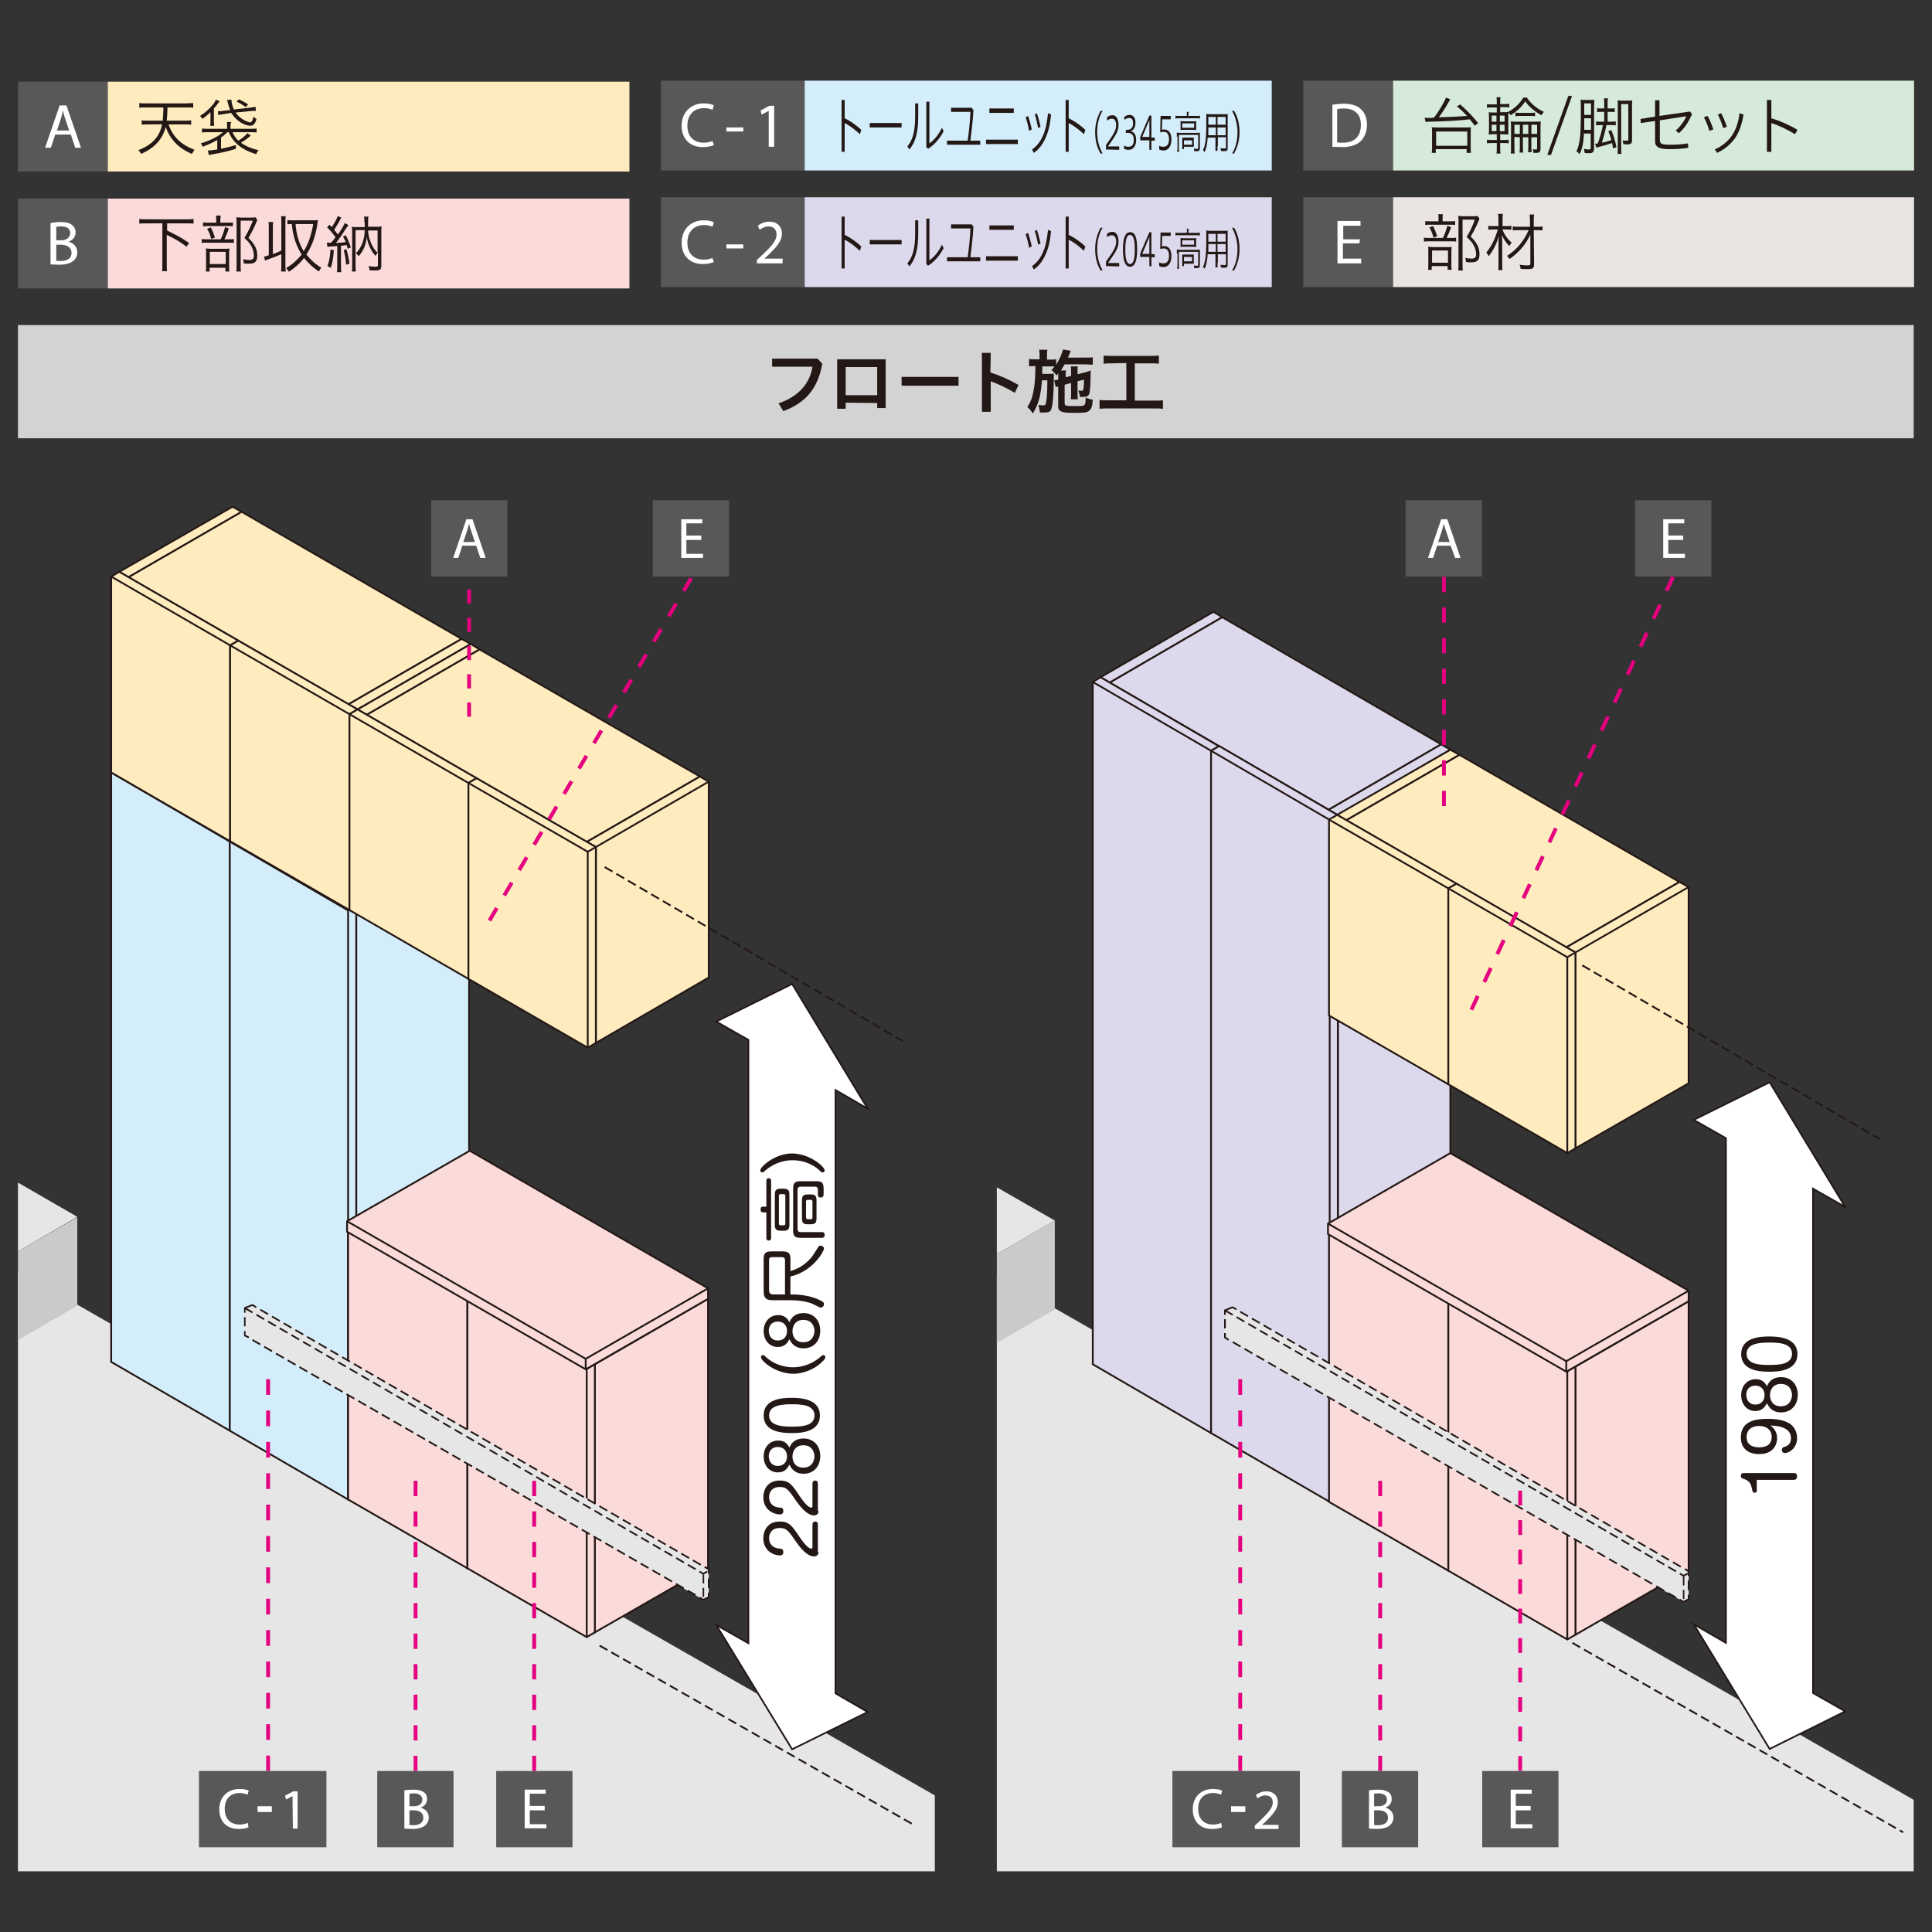
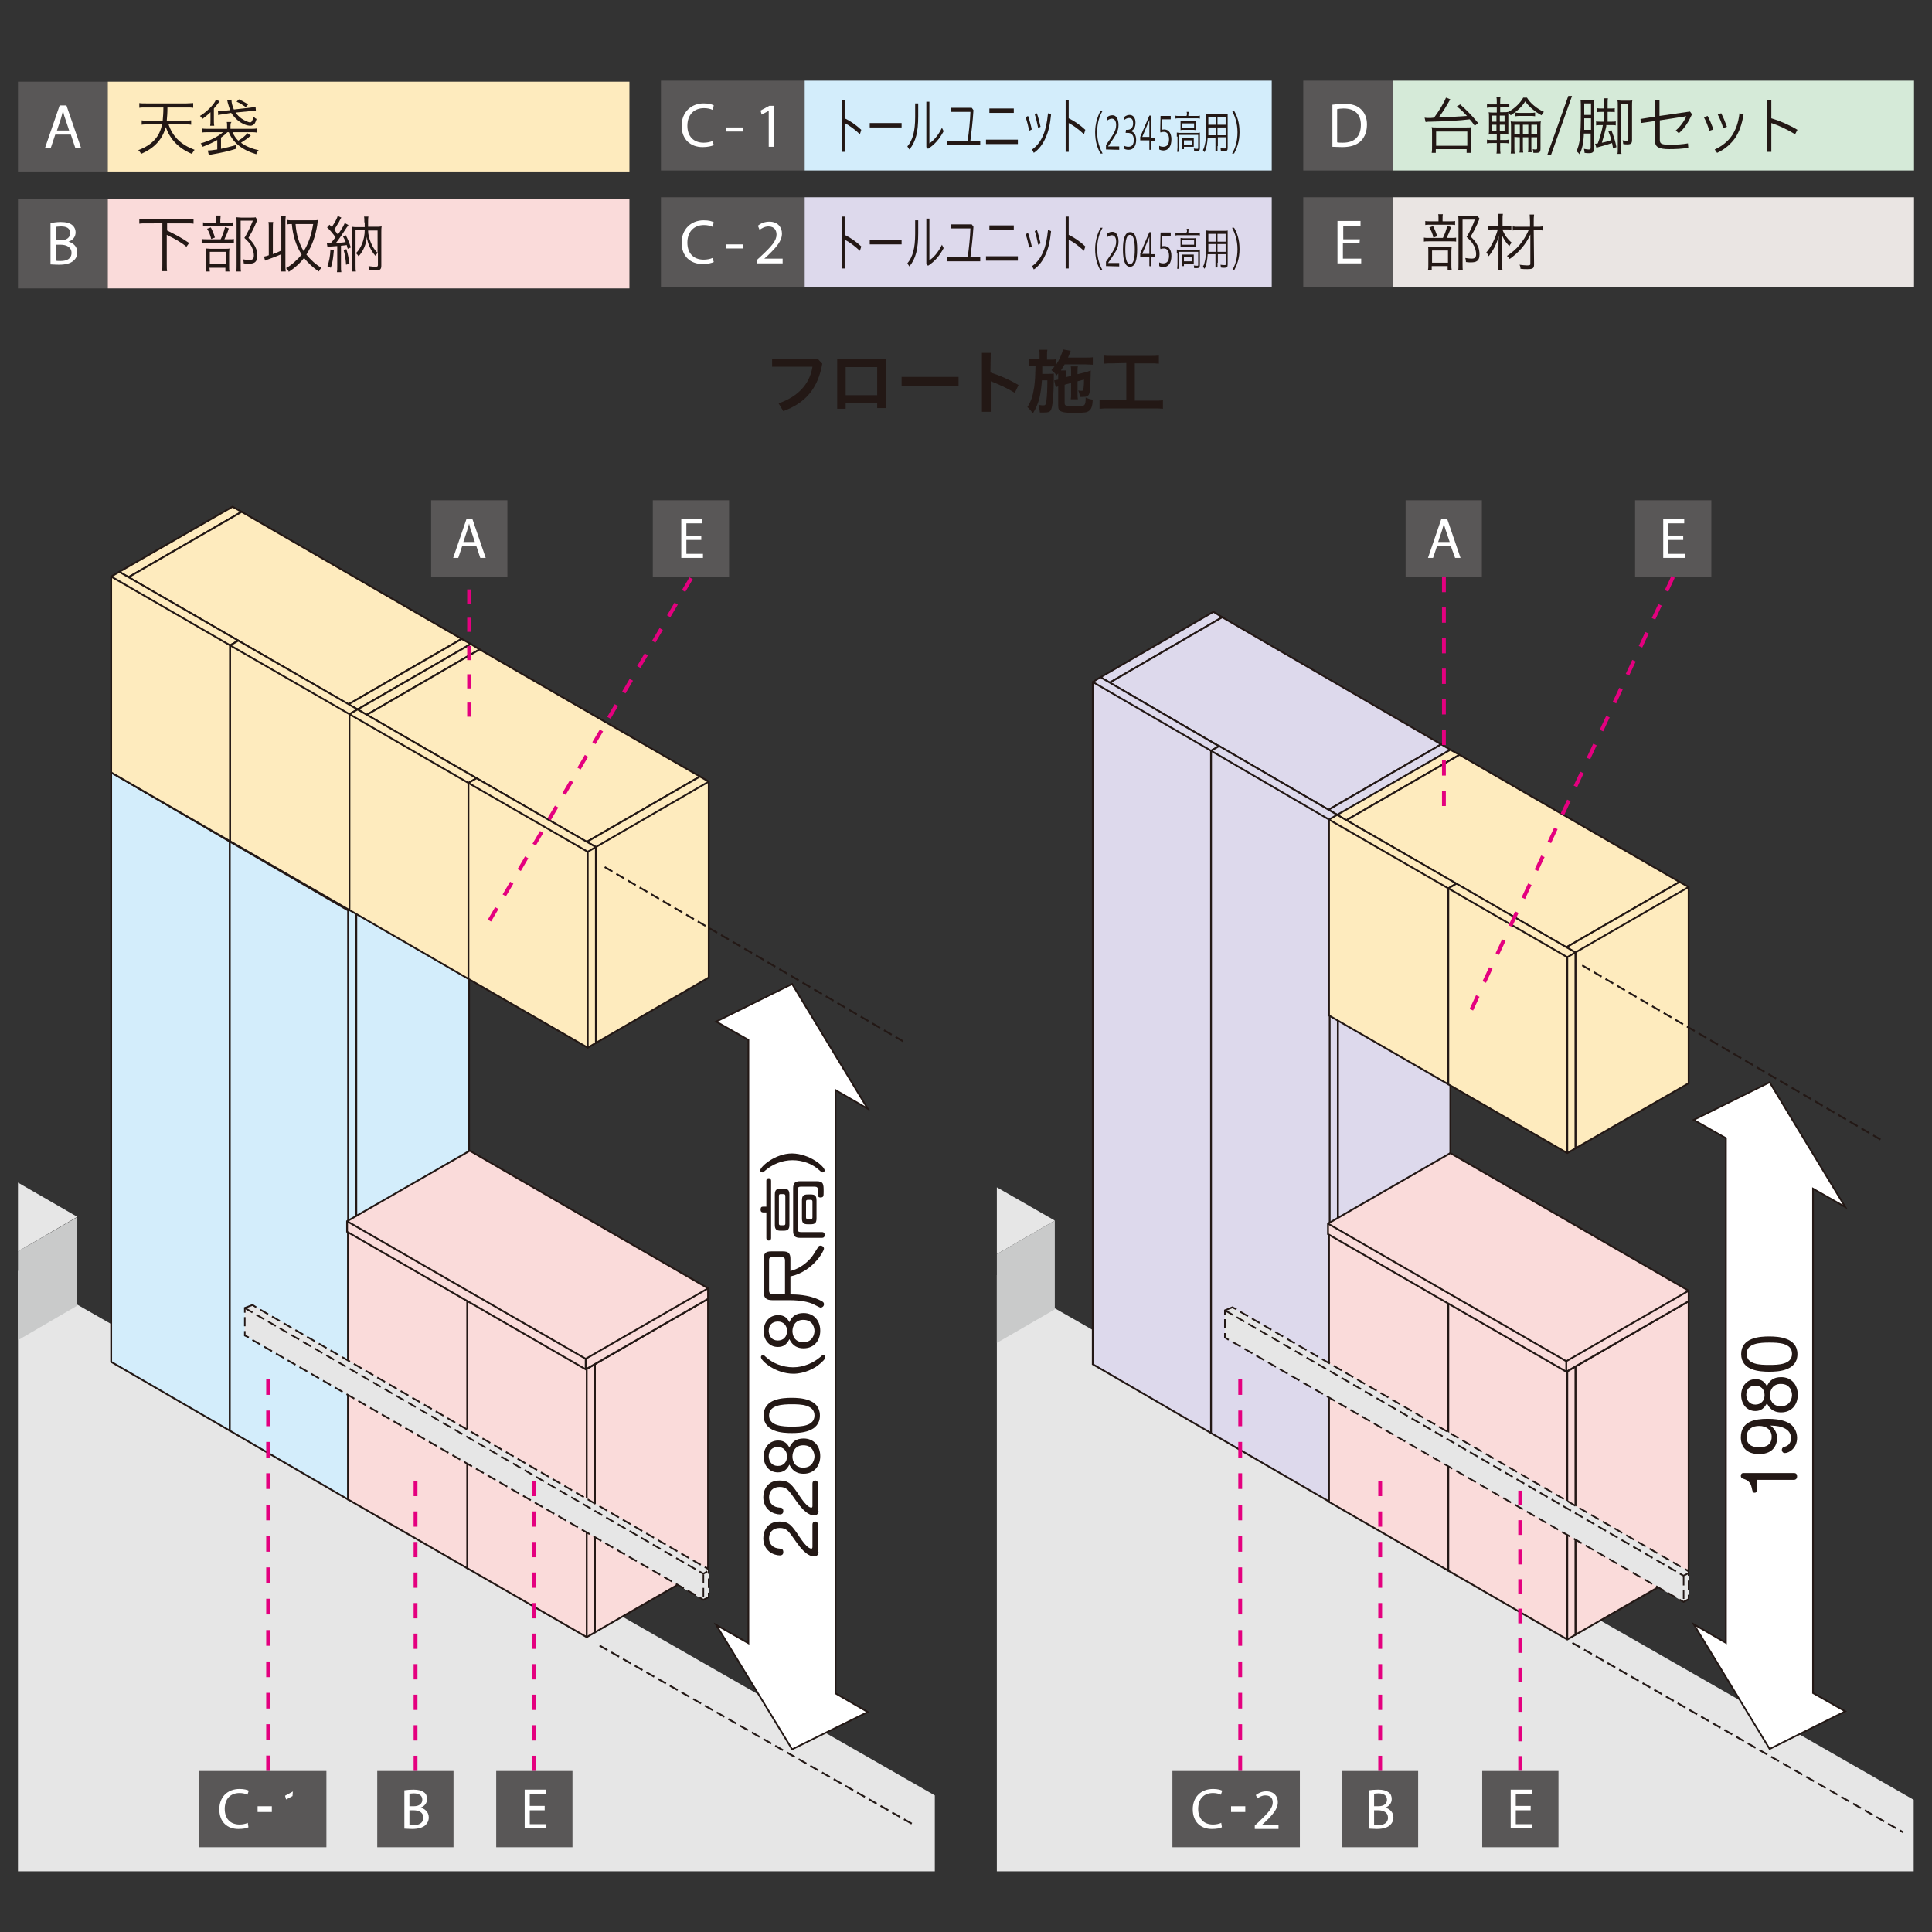
<svg xmlns="http://www.w3.org/2000/svg" xmlns:xlink="http://www.w3.org/1999/xlink" version="1.1" id="レイヤー_1" x="0px" y="0px" viewBox="0 0 570 570" style="enable-background:new 0 0 570 570;" xml:space="preserve">
  <rect x="0" y="0" width="570" height="570" fill="#333333" stroke="none" />
  <style type="text/css">
	.st0{fill:#E6E6E6;}
	.st1{fill:#C9CACA;}
	.st2{clip-path:url(#SVGID_00000029757407394470950370000008679780465999996845_);fill:#E6E6E6;}
	.st3{fill:none;stroke:#231815;stroke-width:0.53;stroke-miterlimit:10;stroke-dasharray:2.651,1.325;}
	.st4{fill:#D3EDFB;}
	.st5{fill:none;stroke:#231815;stroke-width:0.53;stroke-miterlimit:10;}
	.st6{fill:#FEEBBE;}
	.st7{fill:#FADBDA;}
	.st8{fill:#FFFFFF;}
	.st9{fill:none;stroke:#231815;stroke-width:0.498;stroke-miterlimit:10;}
	.st10{fill:#231815;}
	.st11{clip-path:url(#SVGID_00000003799540565028654050000001329106225559493301_);fill:#E6E6E6;}
	.st12{clip-path:url(#SVGID_00000048459185115405079190000017306382530586835083_);}
	
		.st13{clip-path:url(#SVGID_00000042001456978103965330000006590925395727680652_);fill:none;stroke:#231815;stroke-width:0.498;stroke-miterlimit:10;}
	
		.st14{clip-path:url(#SVGID_00000150060729855111692390000014515010774340967088_);fill:none;stroke:#231815;stroke-width:0.498;stroke-miterlimit:10;stroke-dasharray:2.659,1.328;}
	
		.st15{clip-path:url(#SVGID_00000042695418861158984560000006568257840003657603_);fill:none;stroke:#231815;stroke-width:0.498;stroke-miterlimit:10;}
	
		.st16{clip-path:url(#SVGID_00000091714134907184861500000009690161255120465043_);fill:none;stroke:#231815;stroke-width:0.498;stroke-miterlimit:10;stroke-dasharray:2.801,1.399;}
	
		.st17{clip-path:url(#SVGID_00000011015935709314192720000002298959172544367014_);fill:none;stroke:#231815;stroke-width:0.498;stroke-miterlimit:10;}
	
		.st18{clip-path:url(#SVGID_00000181071055069761329850000006052320076583525767_);fill:none;stroke:#231815;stroke-width:0.498;stroke-miterlimit:10;stroke-dasharray:2.668,1.337;}
	
		.st19{clip-path:url(#SVGID_00000102531529593856943660000007616950298523730855_);fill:none;stroke:#231815;stroke-width:0.498;stroke-miterlimit:10;}
	
		.st20{clip-path:url(#SVGID_00000094590672244390178740000006647400696012197518_);fill:none;stroke:#231815;stroke-width:0.498;stroke-miterlimit:10;stroke-dasharray:2.698,1.349;}
	.st21{clip-path:url(#SVGID_00000092442085907989799920000005094905204776541624_);}
	
		.st22{clip-path:url(#SVGID_00000181805451996664011540000015105633013173991081_);fill:none;stroke:#231815;stroke-width:0.498;stroke-miterlimit:10;stroke-dasharray:2.651,1.325;}
	
		.st23{clip-path:url(#SVGID_00000039818730327300881270000018351846165149834142_);fill:none;stroke:#231815;stroke-width:0.498;stroke-miterlimit:10;stroke-dasharray:2.651,1.325;}
	.st24{fill:#D3D3D4;}
	.st25{clip-path:url(#SVGID_00000156566395477405378520000018382158472047916964_);fill:#E6E6E6;}
	.st26{fill:#DDD9EC;}
	.st27{clip-path:url(#SVGID_00000029045557545248525140000016098585229465094550_);fill:#E6E6E6;}
	.st28{clip-path:url(#SVGID_00000111177687583476311200000001260772708152737445_);}
	
		.st29{clip-path:url(#SVGID_00000021091264732487381740000018007521684843259035_);fill:none;stroke:#231815;stroke-width:0.498;stroke-miterlimit:10;}
	
		.st30{clip-path:url(#SVGID_00000147221171277524470510000008037348368798832298_);fill:none;stroke:#231815;stroke-width:0.498;stroke-miterlimit:10;stroke-dasharray:2.659,1.328;}
	
		.st31{clip-path:url(#SVGID_00000142165307462650622880000001318327013072243900_);fill:none;stroke:#231815;stroke-width:0.498;stroke-miterlimit:10;}
	
		.st32{clip-path:url(#SVGID_00000039841358946995176610000011905648209344207745_);fill:none;stroke:#231815;stroke-width:0.498;stroke-miterlimit:10;stroke-dasharray:2.801,1.399;}
	.st33{clip-path:url(#SVGID_00000065760358216491619000000006388751958658556824_);}
	
		.st34{clip-path:url(#SVGID_00000095323752058739630010000005025467526910043559_);fill:none;stroke:#231815;stroke-width:0.498;stroke-miterlimit:10;}
	
		.st35{clip-path:url(#SVGID_00000150089472019320904870000003999465826914956178_);fill:none;stroke:#231815;stroke-width:0.498;stroke-miterlimit:10;stroke-dasharray:2.668,1.337;}
	
		.st36{clip-path:url(#SVGID_00000032650658493057431740000009082230737465667481_);fill:none;stroke:#231815;stroke-width:0.498;stroke-miterlimit:10;}
	
		.st37{clip-path:url(#SVGID_00000115496472690914275420000009844914132018311850_);fill:none;stroke:#231815;stroke-width:0.498;stroke-miterlimit:10;stroke-dasharray:2.698,1.349;}
	.st38{clip-path:url(#SVGID_00000155146269404550708550000009178828853871602601_);}
	
		.st39{clip-path:url(#SVGID_00000016770980484456090020000004438099458398566315_);fill:none;stroke:#231815;stroke-width:0.498;stroke-miterlimit:10;stroke-dasharray:2.651,1.325;}
	
		.st40{clip-path:url(#SVGID_00000158000807777202724190000008076229540523160994_);fill:none;stroke:#231815;stroke-width:0.498;stroke-miterlimit:10;stroke-dasharray:2.651,1.325;}
	.st41{fill:none;stroke:#E4007F;stroke-width:1.128;stroke-dasharray:4.509,4.509;}
	.st42{fill:none;stroke:#E4007F;stroke-width:1.128;stroke-dasharray:4.506,4.506;}
	.st43{fill:none;stroke:#E4007F;stroke-width:1.128;stroke-dasharray:4.627,4.627;}
	.st44{fill:none;stroke:#E4007F;stroke-width:1.128;stroke-dasharray:4.35,4.35;}
	.st45{fill:#595757;}
	.st46{fill:none;stroke:#E4007F;stroke-width:1.128;stroke-dasharray:4.173,4.173;}
	.st47{fill:none;stroke:#E4007F;stroke-width:1.128;stroke-dasharray:4.344,4.344;}
	.st48{fill:none;stroke:#E4007F;stroke-width:1.128;stroke-dasharray:4.547,4.547;}
	.st49{fill:#D5EAD8;}
	.st50{fill:#EAE5E3;}
</style>
  <g>
    <polygon class="st0" points="5.3,369.2 22.8,359 5.3,348.9  " />
    <polygon class="st0" points="5.3,552.1 275.8,552.1 275.8,529.7 5.3,374.9  " />
    <polygon class="st1" points="5.3,369.2 5.3,395.4 22.8,385.2 22.8,359.1  " />
    <g>
      <g>
        <g>
          <g>
            <defs>
              <rect id="SVGID_1_" x="29.3" y="409" width="175.8" height="101.1" />
            </defs>
            <clipPath id="SVGID_00000096760622810390982970000006007857413554221724_">
              <use xlink:href="#SVGID_1_" style="overflow:visible;" />
            </clipPath>
            <polygon style="clip-path:url(#SVGID_00000096760622810390982970000006007857413554221724_);fill:#E6E6E6;" points="64.7,409        29.3,429.6 169.7,510.2 169.7,510.2 205.1,489.6      " />
          </g>
        </g>
      </g>
    </g>
    <line class="st3" x1="176.9" y1="485.5" x2="269.8" y2="538.5" />
    <polygon class="st4" points="68.4,207.2 35.2,226.6 35.2,400.4 37.9,401.9 71.1,382.6 71.1,208.8  " />
    <polygon class="st5" points="68.4,207.2 35.2,226.6 35.2,400.4 37.9,401.9 71.1,382.6 71.1,208.8  " />
    <polyline class="st5" points="71.1,208.8 37.9,228.1 37.9,401.9  " />
    <polygon class="st4" points="71.5,218.3 69,219.7 69,383.6 134.1,421.1 136.5,419.7 136.5,255.8  " />
    <polygon class="st5" points="71.5,218.3 69,219.7 69,383.6 134.1,421.1 136.5,419.7 136.5,255.8  " />
    <polygon class="st4" points="69.5,380.4 37.9,398.8 37.9,401.9 102.4,439.5 134.1,421.1 134.1,418  " />
    <polygon class="st5" points="69.5,380.4 37.9,398.8 37.9,401.9 102.4,439.5 134.1,421.1 134.1,418  " />
    <polyline class="st5" points="37.9,398.8 102.4,436.4 134.1,418  " />
    <polygon class="st4" points="71.1,208.8 37.9,228.1 37.9,231.2 102.5,268.8 135.7,249.5 135.7,246.4  " />
    <polygon class="st5" points="71.1,208.8 37.9,228.1 37.9,231.2 102.5,268.8 135.7,249.5 135.7,246.4  " />
    <polyline class="st5" points="37.9,228.1 102.4,265.7 135.7,246.4  " />
    <line class="st5" x1="102.4" y1="268.8" x2="102.4" y2="265.7" />
    <polygon class="st4" points="135.7,246.4 102.4,265.7 102.4,439.5 105.1,441 138.4,421.7 138.4,247.9  " />
    <polygon class="st5" points="135.7,246.4 102.4,265.7 102.4,439.5 105.1,441 138.4,421.7 138.4,247.9  " />
    <polyline class="st5" points="138.4,247.9 105.1,267.2 105.1,441  " />
    <line class="st5" x1="102.4" y1="265.7" x2="105.1" y2="267.2" />
    <polygon class="st4" points="35.2,226.6 32.8,227.9 32.8,401.8 67.8,422.1 70.2,420.7 70.2,246.9  " />
    <polygon class="st5" points="35.2,226.6 32.8,227.9 32.8,401.8 67.8,422.1 70.2,420.7 70.2,246.9  " />
    <polyline class="st5" points="67.8,422.1 67.8,248.3 32.8,227.9  " />
    <line class="st5" x1="70.2" y1="246.9" x2="67.8" y2="248.3" />
    <g>
      <path class="st4" d="M66.2,325.7l-1.1-0.6c-2.8,4.8-3.1,13.4,0,15.4l1.1,0.6v-2.4c-2.2-1.3-2-7.2,0-10.5V325.7z" />
      <polygon class="st4" points="70.2,246.9 67.8,248.3 67.8,422.1 102.7,442.4 105.1,441 105.1,267.2   " />
      <polygon class="st5" points="70.2,246.9 67.8,248.3 67.8,422.1 102.7,442.4 105.1,441 105.1,267.2   " />
      <polyline class="st5" points="102.7,442.4 102.7,268.6 67.8,248.3   " />
      <line class="st5" x1="105.1" y1="267.2" x2="102.8" y2="268.6" />
      <polygon class="st6" points="68.6,149.5 35.2,168.7 35.2,226.6 37.9,228.1 71.3,208.8 71.3,151   " />
      <polygon class="st5" points="68.6,149.5 35.2,168.7 35.2,226.6 37.9,228.1 71.3,208.8 71.3,151   " />
      <polyline class="st5" points="35.2,168.7 37.9,170.3 71.3,151   " />
      <polygon class="st6" points="136.2,188.5 71.3,151 37.9,170.3 37.9,173.4 102.8,210.9 136.2,191.6   " />
      <polygon class="st5" points="136.2,188.5 71.3,151 37.9,170.3 37.9,173.4 102.8,210.9 136.2,191.6   " />
      <polyline class="st5" points="37.9,170.3 102.8,207.8 136.2,188.5   " />
      <line class="st5" x1="102.8" y1="207.8" x2="102.8" y2="210.9" />
      <polygon class="st6" points="136.2,188.5 102.8,207.8 102.8,265.6 105.5,267.1 138.9,247.9 138.9,190   " />
      <polygon class="st5" points="136.2,188.5 102.8,207.8 102.8,265.6 105.5,267.1 138.9,247.9 138.9,190   " />
      <polyline class="st5" points="102.8,207.8 105.5,209.3 138.9,190   " />
      <line class="st5" x1="105.5" y1="209.3" x2="105.5" y2="267.1" />
      <polygon class="st6" points="35.2,168.7 32.8,170.1 32.8,227.9 67.9,248.2 70.3,246.9 70.3,189   " />
      <polygon class="st5" points="35.2,168.7 32.8,170.1 32.8,227.9 67.9,248.2 70.3,246.9 70.3,189   " />
      <polyline class="st5" points="70.3,189 67.9,190.4 67.9,248.2   " />
      <line class="st5" x1="32.8" y1="170.1" x2="67.9" y2="190.4" />
      <polygon class="st6" points="70.3,189 67.9,190.4 67.9,248.2 103.1,268.5 105.5,267.1 105.5,209.3   " />
      <polygon class="st5" points="70.3,189 67.9,190.4 67.9,248.2 103.1,268.5 105.5,267.1 105.5,209.3   " />
      <polyline class="st5" points="105.5,209.3 103.1,210.7 103.1,268.5   " />
      <line class="st5" x1="67.9" y1="190.4" x2="103.1" y2="210.7" />
      <polygon class="st6" points="138.9,190 105.5,209.3 105.5,267.1 108.2,268.7 141.5,249.4 141.5,191.6   " />
      <polygon class="st5" points="138.9,190 105.5,209.3 105.5,267.1 108.2,268.7 141.5,249.4 141.5,191.6   " />
      <polyline class="st5" points="105.5,209.3 108.2,210.9 141.5,191.6   " />
-       <line class="st5" x1="108.2" y1="210.9" x2="108.2" y2="268.7" />
      <polygon class="st6" points="206.5,229.1 141.5,191.6 108.2,210.9 108.2,214 173.1,251.5 206.5,232.2   " />
      <polygon class="st5" points="206.5,229.1 141.5,191.6 108.2,210.9 108.2,214 173.1,251.5 206.5,232.2   " />
      <polyline class="st5" points="108.2,210.9 173.1,248.4 206.5,229.1   " />
      <line class="st5" x1="173.1" y1="248.4" x2="173.1" y2="251.5" />
      <polygon class="st6" points="206.5,229.1 173.1,248.4 173.1,306.2 175.8,307.7 209.1,288.4 209.1,230.6   " />
      <polygon class="st5" points="206.5,229.1 173.1,248.4 173.1,306.2 175.8,307.7 209.1,288.4 209.1,230.6   " />
      <polyline class="st5" points="173.1,248.4 175.8,249.9 209.1,230.6   " />
      <line class="st5" x1="175.8" y1="249.9" x2="175.8" y2="307.7" />
      <polygon class="st6" points="105.5,209.3 103.1,210.7 103.1,268.5 138.2,288.8 140.6,287.4 140.6,229.6   " />
      <polygon class="st5" points="105.5,209.3 103.1,210.7 103.1,268.5 138.2,288.8 140.6,287.4 140.6,229.6   " />
      <polyline class="st5" points="140.6,229.6 138.2,231 138.2,288.8   " />
      <path class="st6" d="M136.8,268.3l-1.1-0.6c-2.8,4.8-3.1,13.4,0,15.4l1.1,0.6v-2.4c-2.2-1.3-2-7.2,0-10.5V268.3z" />
      <line class="st5" x1="103.1" y1="210.7" x2="138.2" y2="231" />
      <polygon class="st6" points="140.6,229.6 138.2,231 138.2,288.8 173.4,309.1 175.8,307.7 175.8,249.9   " />
      <polygon class="st5" points="140.6,229.6 138.2,231 138.2,288.8 173.4,309.1 175.8,307.7 175.8,249.9   " />
      <polyline class="st5" points="175.8,249.9 173.4,251.3 173.4,309.1   " />
      <line class="st5" x1="138.2" y1="231" x2="173.4" y2="251.3" />
      <polygon class="st7" points="138.5,342.6 105.2,361.9 105.2,441 107.8,442.6 141.2,423.3 141.2,344.1   " />
      <polygon class="st5" points="138.5,342.6 105.2,361.9 105.2,441 107.8,442.6 141.2,423.3 141.2,344.1   " />
      <polyline class="st5" points="105.2,361.9 107.8,363.4 141.2,344.1   " />
      <line class="st5" x1="107.8" y1="363.4" x2="107.8" y2="442.6" />
      <polygon class="st7" points="206.2,381.6 141.2,344.1 107.8,363.4 107.8,366.5 172.8,404 206.2,384.8   " />
      <polygon class="st5" points="206.2,381.6 141.2,344.1 107.8,363.4 107.8,366.5 172.8,404 206.2,384.8   " />
      <polyline class="st5" points="107.8,363.4 172.8,400.9 206.2,381.6   " />
      <line class="st5" x1="172.8" y1="400.9" x2="172.8" y2="404" />
      <polygon class="st7" points="206.2,381.6 172.8,400.9 172.8,480.1 175.5,481.6 208.9,462.4 208.9,383.2   " />
      <polygon class="st5" points="206.2,381.6 172.8,400.9 172.8,480.1 175.5,481.6 208.9,462.4 208.9,383.2   " />
      <polyline class="st5" points="172.8,400.9 175.5,402.5 208.9,383.2   " />
      <line class="st5" x1="175.5" y1="402.5" x2="175.5" y2="481.6" />
      <polygon class="st7" points="105.1,361.9 102.7,363.3 102.7,442.4 137.9,462.7 140.3,461.3 140.3,382.2   " />
      <polygon class="st5" points="105.1,361.9 102.7,363.3 102.7,442.4 137.9,462.7 140.3,461.3 140.3,382.2   " />
      <polyline class="st5" points="140.3,382.2 137.9,383.6 137.9,462.7   " />
      <line class="st5" x1="102.7" y1="363.3" x2="137.9" y2="383.6" />
      <polygon class="st7" points="140.3,382.2 137.9,383.6 137.9,462.7 173.1,483 175.5,481.6 175.5,402.5   " />
      <polygon class="st5" points="140.3,382.2 137.9,383.6 137.9,462.7 173.1,483 175.5,481.6 175.5,402.5   " />
      <polyline class="st5" points="175.5,402.5 173.1,403.9 173.1,483   " />
      <line class="st5" x1="137.9" y1="383.6" x2="173.1" y2="403.9" />
      <polygon class="st7" points="208.9,380.1 138.6,339.5 102.4,360.3 102.4,363.4 172.8,404 208.9,383.2   " />
      <polygon class="st5" points="208.9,380.1 138.6,339.5 102.4,360.3 102.4,363.4 172.8,404 208.9,383.2   " />
      <polyline class="st5" points="102.4,360.3 172.8,400.9 208.9,380.1   " />
      <line class="st5" x1="172.8" y1="400.9" x2="172.8" y2="404" />
      <line class="st3" x1="178.4" y1="255.8" x2="266.4" y2="307.2" />
      <polygon class="st8" points="246.5,321.6 256,327.1 233.7,290.3 211.3,301.4 220.8,306.8 220.8,484.8 211.3,479.4 233.7,516.1     256,505.1 246.5,499.6   " />
      <polygon class="st9" points="246.5,321.6 256,327.1 233.7,290.3 211.3,301.4 220.8,306.8 220.8,484.8 211.3,479.4 233.7,516.1     256,505.1 246.5,499.6   " />
    </g>
    <g>
      <path class="st10" d="M241.5,457.9c0,1-0.8,1.3-1.3,1.3c-2.3,0-4.5-3.2-5.1-4c-2.5-3.6-3-4.4-5.1-4.4c-2,0-3.1,1.3-3.1,3    c0,1.8,1.2,3,3.2,3.1c0.4,0,1,0.1,1,1c0,0.2,0,1-1,1c-1.8,0-4.9-1.3-4.9-5.1c0-2.1,1.2-4.9,4.8-4.9c2.8,0,3.6,1.1,6,4.7    c0.5,0.7,2.2,3.3,3.4,3.3c0.3,0,0.3-0.4,0.3-0.6v-6.5c0-0.8,0.6-0.9,0.8-0.9c0.1,0,0.8,0,0.8,0.9v8.1H241.5z" />
      <path class="st10" d="M241.5,445.8c0,1-0.8,1.3-1.3,1.3c-2.3,0-4.5-3.2-5.1-4c-2.5-3.6-3-4.4-5.1-4.4c-2,0-3.1,1.3-3.1,3    c0,1.8,1.2,3,3.2,3.1c0.4,0,1,0.1,1,1c0,0.2,0,1-1,1c-1.8,0-4.9-1.3-4.9-5.1c0-2.1,1.2-4.9,4.8-4.9c2.8,0,3.6,1.1,6,4.7    c0.5,0.7,2.2,3.3,3.4,3.3c0.3,0,0.3-0.4,0.3-0.6v-6.5c0-0.8,0.6-0.9,0.8-0.9c0.1,0,0.8,0,0.8,0.9v8.1H241.5z" />
      <path class="st10" d="M229.5,434.4c-2.6,0-4.2-2.1-4.2-4.7c0-2.5,1.6-4.7,4.3-4.7c1.8,0,2.7,0.9,3.3,2.1c0.7-1.7,2-2.7,4.2-2.7    c2.9,0,4.9,2.1,4.9,5.2s-2,5.2-4.9,5.2c-2.6,0-3.6-1.5-4.2-2.7C232.1,433.7,231.1,434.4,229.5,434.4z M229.5,432.5    c1.6,0,2.7-1.1,2.7-2.8c0-1.7-1.1-2.8-2.7-2.8c-1.8,0-2.7,1.2-2.7,2.8C226.9,431.2,227.7,432.5,229.5,432.5z M237,433    c2.9,0,3.3-2.6,3.3-3.3c0-0.7-0.3-3.3-3.3-3.3c-2.4,0-3.2,1.9-3.2,3.3S234.5,433,237,433z" />
      <path class="st10" d="M233.6,412.4c2.6,0,8.3,0.3,8.3,5.2c0,5-5.8,5.2-8.3,5.2c-2.8,0-8.3-0.3-8.3-5.2S230.8,412.4,233.6,412.4z     M233.6,420.9c2.7,0,6.7-0.1,6.7-3.3s-4.1-3.3-6.7-3.3c-2.7,0-6.7,0.2-6.7,3.3C226.9,420.7,230.9,420.9,233.6,420.9z" />
    </g>
    <g>
      <path class="st10" d="M224.5,400.4c0-0.3,0.2-0.6,0.6-0.6c0.2,0,0.3,0,0.8,0.5c2,1.9,5,3.1,8.1,3.1s6-1.3,8.1-3.1    c0.4-0.4,0.5-0.5,0.8-0.5c0.4,0,0.6,0.3,0.6,0.6c0,0.2,0,0.6-1.4,1.8c-1.7,1.6-4.9,3.1-8,3.1C228.8,405.3,224.5,401.5,224.5,400.4    z" />
      <path class="st10" d="M229.5,397.4c-2.6,0-4.2-2.1-4.2-4.7c0-2.5,1.6-4.7,4.3-4.7c1.8,0,2.7,0.9,3.3,2.1c0.7-1.7,2-2.7,4.2-2.7    c2.9,0,4.9,2.1,4.9,5.2s-2,5.2-4.9,5.2c-2.6,0-3.6-1.5-4.2-2.7C232.1,396.7,231.1,397.4,229.5,397.4z M229.5,395.5    c1.6,0,2.7-1.1,2.7-2.8c0-1.7-1.1-2.8-2.7-2.8c-1.8,0-2.7,1.2-2.7,2.8C226.9,394.2,227.7,395.5,229.5,395.5z M237,396    c2.9,0,3.3-2.6,3.3-3.3c0-0.7-0.3-3.3-3.3-3.3c-2.4,0-3.2,1.9-3.2,3.3S234.5,396,237,396z" />
      <path class="st10" d="M233.2,381.9c1.3,0,5.3,0,8.7,1.7c1.1,0.5,1.2,0.8,1.2,1.2c0,0.7-0.7,1-0.9,1c-0.3,0-0.4-0.1-2-0.9    c-1.5-0.8-4.1-1.3-7.2-1.3h-5.1c-1.9,0-2.6-0.7-2.6-2.6v-9.6c0-1.5,0.5-2.2,2.2-2.2h3.5c1.6,0,2.2,0.6,2.2,2.2v3.6    c1.3-0.4,3.6-1.1,6.1-3.9c0.4-0.5,0.6-0.8,2.1-3.2c0.1-0.2,0.3-0.4,0.7-0.4s1,0.3,1,0.9c0,0.7-3.2,6.7-9.9,8.2V381.9z     M231.6,381.9v-10.1c0-0.6-0.3-0.9-0.9-0.9h-2.9c-0.7,0-0.9,0.3-0.9,0.9v8.9c0,0.8,0.4,1.2,1.2,1.2H231.6z" />
      <path class="st10" d="M226.1,348.4c0-0.2,0-0.8,0.7-0.8c0.6,0,0.7,0.5,0.7,0.8v16.8c0,0.2,0,0.8-0.7,0.8s-0.7-0.6-0.7-0.8v-7.5    h-0.9c-0.2,0-0.8,0-0.8-0.8s0.3-0.9,0.8-0.9h0.9V348.4z M231.2,350.7c1.2,0,1.7,0.4,1.7,1.7v9c0,1.3-0.5,1.7-1.7,1.7h-0.9    c-1.2,0-1.7-0.4-1.7-1.7v-9c0-1.3,0.5-1.7,1.7-1.7H231.2z M230.3,352.3c-0.3,0-0.5,0.1-0.5,0.5v8.2c0,0.4,0.2,0.5,0.5,0.5h0.9    c0.3,0,0.5-0.1,0.5-0.5v-8.2c0-0.3-0.2-0.5-0.5-0.5H230.3z M235.3,362.6c0,0.6,0.3,0.9,0.9,0.9h6.2c0.3,0,0.9,0,0.9,0.8    c0,0.6-0.2,0.9-0.9,0.9h-6.3c-1.6,0-2.1-0.6-2.1-2.1v-12.5c0-1.5,0.5-2.1,2.1-2.1h4.8c2.1,0,2.1,0.9,2.1,3c0,0.5,0,1.2-0.1,1.4    c-0.1,0.3-0.5,0.4-0.8,0.4c-0.8,0-0.8-0.6-0.8-0.8c0-0.3,0-1.3,0-1.6c0-0.5-0.3-0.8-0.9-0.8h-4.2c-0.6,0-0.9,0.3-0.9,0.9V362.6z     M239.1,352.4c1.4,0,1.8,0.4,1.8,1.8v5.2c0,1.4-0.4,1.8-1.8,1.8h-0.7c-1.4,0-1.8-0.4-1.8-1.8v-5.2c0-1.4,0.4-1.8,1.8-1.8H239.1z     M238.3,354c-0.3,0-0.5,0.1-0.5,0.5v4.7c0,0.3,0.2,0.5,0.5,0.5h0.9c0.3,0,0.5-0.1,0.5-0.5v-4.7c0-0.4-0.2-0.5-0.5-0.5H238.3z" />
      <path class="st10" d="M243.3,345.3c0,0.3-0.2,0.6-0.6,0.6c-0.2,0-0.3,0-0.8-0.5c-2.2-2.1-5.2-3.1-8.1-3.1c-2.9,0-5.8,1.1-8.1,3.1    c-0.5,0.5-0.5,0.5-0.8,0.5c-0.4,0-0.6-0.3-0.6-0.6c0-1.1,4.4-5,9.4-5C239,340.4,243.3,344.2,243.3,345.3z" />
    </g>
    <g>
      <g>
        <g>
          <g>
            <defs>
              <rect id="SVGID_00000145773582313062381620000008135004426933149369_" x="72" y="384.8" width="137.3" height="87.5" />
            </defs>
            <clipPath id="SVGID_00000088853641973041992830000012828383212085746821_">
              <use xlink:href="#SVGID_00000145773582313062381620000008135004426933149369_" style="overflow:visible;" />
            </clipPath>
            <polygon style="clip-path:url(#SVGID_00000088853641973041992830000012828383212085746821_);fill:#E6E6E6;" points="       72.2,385.9 72.2,394 207.5,472 209.1,471.2 209.1,463 74.5,385      " />
          </g>
          <g>
            <defs>
              <rect id="SVGID_00000119082189121783010250000006982091448709017481_" x="72" y="384.8" width="137.3" height="87.5" />
            </defs>
            <clipPath id="SVGID_00000036224897702435939940000013365058345056451767_">
              <use xlink:href="#SVGID_00000119082189121783010250000006982091448709017481_" style="overflow:visible;" />
            </clipPath>
            <g style="clip-path:url(#SVGID_00000036224897702435939940000013365058345056451767_);">
              <g>
                <defs>
                  <rect id="SVGID_00000010296247095698925180000003762770213364527802_" x="72" y="384.8" width="137.3" height="87.5" />
                </defs>
                <clipPath id="SVGID_00000152966638579958951800000014497248482322248335_">
                  <use xlink:href="#SVGID_00000010296247095698925180000003762770213364527802_" style="overflow:visible;" />
                </clipPath>
                <polyline style="clip-path:url(#SVGID_00000152966638579958951800000014497248482322248335_);fill:none;stroke:#231815;stroke-width:0.498;stroke-miterlimit:10;" points="         72.2,387.3 72.2,385.9 74.5,385 75.6,385.7        " />
              </g>
            </g>
          </g>
          <g>
            <defs>
              <rect id="SVGID_00000020382481523286207130000015031743574377329828_" x="72" y="384.8" width="137.3" height="87.5" />
            </defs>
            <clipPath id="SVGID_00000062183207388657423760000007910922290938867369_">
              <use xlink:href="#SVGID_00000020382481523286207130000015031743574377329828_" style="overflow:visible;" />
            </clipPath>
            <line style="clip-path:url(#SVGID_00000062183207388657423760000007910922290938867369_);fill:none;stroke:#231815;stroke-width:0.498;stroke-miterlimit:10;stroke-dasharray:2.659,1.328;" x1="76.8" y1="386.4" x2="207.3" y2="462" />
          </g>
          <g>
            <defs>
              <rect id="SVGID_00000074407378485865786830000011754265402668635833_" x="72" y="384.8" width="137.3" height="87.5" />
            </defs>
            <clipPath id="SVGID_00000057129187096082471430000012520162591047322763_">
              <use xlink:href="#SVGID_00000074407378485865786830000011754265402668635833_" style="overflow:visible;" />
            </clipPath>
            <polyline style="clip-path:url(#SVGID_00000057129187096082471430000012520162591047322763_);fill:none;stroke:#231815;stroke-width:0.498;stroke-miterlimit:10;" points="       207.9,462.3 209.1,463 209.1,464.3      " />
          </g>
          <g>
            <defs>
              <rect id="SVGID_00000077322218887568401620000002438591448182877372_" x="72" y="384.8" width="137.3" height="87.5" />
            </defs>
            <clipPath id="SVGID_00000030486622898113533350000012675384631249883832_">
              <use xlink:href="#SVGID_00000077322218887568401620000002438591448182877372_" style="overflow:visible;" />
            </clipPath>
            <line style="clip-path:url(#SVGID_00000030486622898113533350000012675384631249883832_);fill:none;stroke:#231815;stroke-width:0.498;stroke-miterlimit:10;stroke-dasharray:2.801,1.399;" x1="209.1" y1="465.7" x2="209.1" y2="469.2" />
          </g>
          <g>
            <defs>
              <rect id="SVGID_00000049931271741480852440000005094423458667590069_" x="72" y="384.8" width="137.3" height="87.5" />
            </defs>
            <clipPath id="SVGID_00000132055027711924816040000014705058934056061849_">
              <use xlink:href="#SVGID_00000049931271741480852440000005094423458667590069_" style="overflow:visible;" />
            </clipPath>
            <polyline style="clip-path:url(#SVGID_00000132055027711924816040000014705058934056061849_);fill:none;stroke:#231815;stroke-width:0.498;stroke-miterlimit:10;" points="       209.1,469.9 209.1,471.2 207.5,472 206.4,471.3      " />
          </g>
          <g>
            <defs>
              <rect id="SVGID_00000060011001698341239140000017928138700369228204_" x="72" y="384.8" width="137.3" height="87.5" />
            </defs>
            <clipPath id="SVGID_00000174601662942483862950000004912182129678074779_">
              <use xlink:href="#SVGID_00000060011001698341239140000017928138700369228204_" style="overflow:visible;" />
            </clipPath>
            <line style="clip-path:url(#SVGID_00000174601662942483862950000004912182129678074779_);fill:none;stroke:#231815;stroke-width:0.498;stroke-miterlimit:10;stroke-dasharray:2.668,1.337;" x1="205.2" y1="470.6" x2="73.9" y2="395" />
          </g>
          <g>
            <defs>
              <rect id="SVGID_00000039095958621737900770000006053064852394064303_" x="72" y="384.8" width="137.3" height="87.5" />
            </defs>
            <clipPath id="SVGID_00000101090249821506457700000004924568198802265228_">
              <use xlink:href="#SVGID_00000039095958621737900770000006053064852394064303_" style="overflow:visible;" />
            </clipPath>
            <polyline style="clip-path:url(#SVGID_00000101090249821506457700000004924568198802265228_);fill:none;stroke:#231815;stroke-width:0.498;stroke-miterlimit:10;" points="       73.4,394.6 72.2,394 72.2,392.7      " />
          </g>
          <g>
            <defs>
              <rect id="SVGID_00000173141367568868651960000002216081082204275329_" x="72" y="384.8" width="137.3" height="87.5" />
            </defs>
            <clipPath id="SVGID_00000160173497226694833570000000953963320837797505_">
              <use xlink:href="#SVGID_00000173141367568868651960000002216081082204275329_" style="overflow:visible;" />
            </clipPath>
            <line style="clip-path:url(#SVGID_00000160173497226694833570000000953963320837797505_);fill:none;stroke:#231815;stroke-width:0.498;stroke-miterlimit:10;stroke-dasharray:2.698,1.349;" x1="72.2" y1="391.3" x2="72.2" y2="387.9" />
          </g>
        </g>
      </g>
      <g>
        <g>
          <g>
            <defs>
              <rect id="SVGID_00000001661679879567080800000017455591850709727126_" x="207.3" y="464.5" width="0.5" height="7.3" />
            </defs>
            <clipPath id="SVGID_00000170240309876934391740000003685191392189460625_">
              <use xlink:href="#SVGID_00000001661679879567080800000017455591850709727126_" style="overflow:visible;" />
            </clipPath>
            <g style="clip-path:url(#SVGID_00000170240309876934391740000003685191392189460625_);">
              <g>
                <defs>
                  <rect id="SVGID_00000145035702326343975020000001516464797951399330_" x="207.3" y="464.5" width="0.5" height="7.3" />
                </defs>
                <clipPath id="SVGID_00000011737803419074393130000012116685917511103139_">
                  <use xlink:href="#SVGID_00000145035702326343975020000001516464797951399330_" style="overflow:visible;" />
                </clipPath>
                <line style="clip-path:url(#SVGID_00000011737803419074393130000012116685917511103139_);fill:none;stroke:#231815;stroke-width:0.498;stroke-miterlimit:10;stroke-dasharray:2.651,1.325;" x1="207.5" y1="464.5" x2="207.5" y2="471.8" />
              </g>
            </g>
          </g>
        </g>
      </g>
      <g>
        <g>
          <g>
            <defs>
              <rect id="SVGID_00000143582113014039980110000003390128747578864030_" x="72.1" y="385.7" width="137.1" height="78.9" />
            </defs>
            <clipPath id="SVGID_00000135666364260343722840000001458401146673118883_">
              <use xlink:href="#SVGID_00000143582113014039980110000003390128747578864030_" style="overflow:visible;" />
            </clipPath>
            <polyline style="clip-path:url(#SVGID_00000135666364260343722840000001458401146673118883_);fill:none;stroke:#231815;stroke-width:0.498;stroke-miterlimit:10;stroke-dasharray:2.651,1.325;" points="       72.2,385.9 207.5,464.3 209.1,463.4      " />
          </g>
        </g>
      </g>
    </g>
-     <rect x="5.3" y="95.9" class="st24" width="559.3" height="33.4" />
    <g>
      <path class="st10" d="M242.6,107.3c-1.3,7.4-5,11.6-11.5,14l-1.4-2.3c5.6-1.9,9.2-5.6,10-10.8h-11.9v-2.4h13.4L242.6,107.3z" />
      <path class="st10" d="M249.5,118.8v1.8H247V106h14.3v14.4h-2.5v-1.5L249.5,118.8L249.5,118.8z M258.8,108.3h-9.3v8.3h9.3V108.3z" />
      <path class="st10" d="M282.8,111.2v2.6H266v-2.6H282.8z" />
      <path class="st10" d="M292.2,109.9c2.6,0.8,5.6,2.1,8.3,3.7l-1.1,2.3c-2.3-1.4-4.9-2.6-7.1-3.4v9h-2.6v-17.4h2.6L292.2,109.9    L292.2,109.9z" />
      <path class="st10" d="M314.1,113.5v5.4c0,0.4,0.1,0.6,0.3,0.7c0.3,0.1,0.9,0.2,1.8,0.2c2.9,0,3.4,0,3.7-0.3s0.4-0.8,0.4-2.2    c1,0.4,1.2,0.5,2.1,0.6c-0.1,1.9-0.4,2.8-1.1,3.3c-0.6,0.5-1.3,0.6-4.6,0.6c-3.6,0-4.5-0.4-4.5-2V114c-0.3,0.1-0.5,0.1-0.7,0.3    l-0.5-2.1h0.2c0.5-0.1,0.5-0.1,1-0.2v-1c0-0.3,0-0.5,0-0.8c-0.2,0.2-0.3,0.3-0.5,0.6c-0.5-0.8-0.9-1.1-1.5-1.6    c0.5-0.5,0.6-0.7,0.9-1.1c-0.5,0-0.7,0-1.4,0h-2.2c0,1.9,0,1.9,0,2.2h1.9c0.7,0,1.1,0,1.5-0.1c0,0.2,0,0.9,0,1c0,0.2,0,0.4,0,0.7    c0,0.1,0,0.2,0,0.3c0,1.3-0.1,4-0.2,5.2c-0.2,2.2-0.4,3.3-0.8,3.8c-0.3,0.4-0.9,0.5-1.8,0.5c-0.1,0-0.2,0-0.8,0    c-0.2,0-0.2,0-0.5,0c-0.1-0.9-0.2-1.4-0.4-2.2c0.1,0,0.2,0,0.3,0c0.5,0.1,0.8,0.1,1.1,0.1c0.6,0,0.7-0.1,0.9-1.3    c0.2-1.3,0.3-3.6,0.3-6.1h-1.6c-0.2,2.5-0.4,3.7-0.7,5.1c-0.5,1.9-1.1,3.3-2,4.7c-0.5-0.8-0.9-1.3-1.6-1.9c1.1-1.7,1.6-3.2,2-5.8    c0.3-2.3,0.3-2.9,0.4-6.3h-0.2c-0.7,0-1.3,0-1.7,0.1v-2.2c0.6,0.1,1,0.1,1.9,0.1h1.2v-1c0-0.8,0-1.3-0.1-1.8h2.4    c-0.1,0.6-0.1,0.9-0.1,1.8v1.1h0.9c0.9,0,1.3,0,1.8-0.1v1.6c0.9-1.4,1.8-3.4,2-4.5l2.3,0.4c-0.1,0.2-0.2,0.4-0.3,0.8    c-0.1,0.1-0.2,0.5-0.5,1.2h5.2c0.9,0,1.6,0,2.1-0.1v2.2c-0.5,0-1.4-0.1-2.1-0.1h-6.2c-0.4,0.7-0.7,1.1-1.1,1.8h1.5    c-0.1,0.5-0.1,0.8-0.1,1.6v0.4l1.6-0.4v-1.1c0-0.7,0-1.3-0.1-1.7h2.1c-0.1,0.4-0.1,0.9-0.1,1.6v0.7l2.1-0.5c0.1,0,0.4-0.1,0.7-0.2    c0.2-0.1,0.4-0.1,0.5-0.2c0.4-0.1,0.4-0.1,0.6-0.2c-0.1,5-0.2,6.2-0.5,7c-0.3,0.6-0.7,0.8-1.9,0.8c-0.1,0-0.1,0-0.8,0    c-0.1-0.8-0.2-1.2-0.5-1.9c0.4,0.1,0.7,0.1,1,0.1c0.4,0,0.5-0.1,0.6-1c0.1-0.7,0.1-1.4,0.1-2.3l-1.9,0.5v3.6c0,0.9,0,1.2,0.1,1.7    h-2.1c0.1-0.5,0.1-0.8,0.1-1.7V113L314.1,113.5z" />
      <path class="st10" d="M328.3,107.2c-1.1,0-1.8,0-2.7,0.1v-2.4c0.7,0.1,1.4,0.1,2.7,0.1h11c1.2,0,1.9,0,2.6-0.1v2.4    c-0.8-0.1-1.5-0.1-2.6-0.1h-4.5v11h5.5c1.2,0,1.9,0,2.8-0.1v2.5c-0.8-0.1-1.7-0.1-2.8-0.1h-13.1c-1,0-1.9,0-2.8,0.1V118    c0.8,0.1,1.6,0.1,2.8,0.1h5.1v-11L328.3,107.2L328.3,107.2z" />
    </g>
    <polygon class="st0" points="294.1,370 311.2,360.1 294.1,350.3  " />
    <polygon class="st0" points="294.1,552.1 564.6,552.1 564.6,531 294.1,376.2  " />
    <polygon class="st1" points="294.1,370 294.1,396.2 311.2,386.3 311.2,360.1  " />
    <g>
      <g>
        <g>
          <g>
            <defs>
              <rect id="SVGID_00000031895808624954051160000002895099338000877499_" x="317.7" y="410.1" width="175.8" height="101.1" />
            </defs>
            <clipPath id="SVGID_00000064353928149562185130000000352868577083258300_">
              <use xlink:href="#SVGID_00000031895808624954051160000002895099338000877499_" style="overflow:visible;" />
            </clipPath>
            <polygon style="clip-path:url(#SVGID_00000064353928149562185130000000352868577083258300_);fill:#E6E6E6;" points="       353.1,410.1 317.7,430.7 458.1,511.2 493.5,490.6      " />
          </g>
        </g>
      </g>
    </g>
    <polygon class="st26" points="324.7,199.8 324.7,401.1 327.4,402.6 360.6,383.3 360.6,182.1 358,180.5  " />
    <polygon class="st5" points="358,180.5 324.7,199.8 324.7,401.1 327.4,402.6 360.6,383.3 360.6,182.1  " />
    <polyline class="st5" points="360.6,182.1 327.4,201.4 327.4,402.6  " />
    <line class="st5" x1="324.7" y1="199.8" x2="327.4" y2="201.4" />
    <polygon class="st4" points="359,381.1 327.4,399.5 327.4,402.6 392,440.2 423.6,421.8 423.6,418.7  " />
    <polygon class="st5" points="359,381.1 327.4,399.5 327.4,402.6 392,440.2 423.6,421.8 423.6,418.7  " />
    <polyline class="st5" points="327.4,399.5 392,437.1 423.6,418.7  " />
    <line class="st5" x1="392" y1="440.2" x2="392" y2="437.1" />
    <polygon class="st26" points="360.6,182.1 327.4,201.4 327.4,204.5 392,242 425.2,222.7 425.2,219.6  " />
    <polygon class="st5" points="360.6,182.1 327.4,201.4 327.4,204.5 392,242 425.2,222.7 425.2,219.6  " />
    <polyline class="st5" points="327.4,201.4 392,238.9 425.2,219.6  " />
    <line class="st5" x1="392" y1="242" x2="392" y2="238.9" />
    <polygon class="st26" points="425.2,219.6 392,238.9 392,440.2 394.7,441.7 427.9,422.4 427.9,221.2  " />
    <polygon class="st5" points="425.2,219.6 392,238.9 392,440.2 394.7,441.7 427.9,422.4 427.9,221.2  " />
    <polyline class="st5" points="427.9,221.2 394.7,240.5 394.7,441.7  " />
    <line class="st5" x1="392" y1="238.9" x2="394.7" y2="240.5" />
    <polygon class="st26" points="324.7,199.8 322.4,201.2 322.4,402.5 357.3,422.8 359.7,421.4 359.7,220.2  " />
    <polygon class="st5" points="324.7,199.8 322.4,201.2 322.4,402.5 357.3,422.8 359.7,421.4 359.7,220.2  " />
    <polyline class="st5" points="357.3,422.8 357.3,221.5 322.4,201.2  " />
    <line class="st5" x1="359.7" y1="220.1" x2="357.3" y2="221.5" />
    <polygon class="st26" points="359.7,220.1 357.3,221.5 357.3,422.8 392.3,443.1 394.7,441.7 394.7,240.5  " />
    <polygon class="st5" points="359.7,220.1 357.3,221.5 357.3,422.8 392.3,443.1 394.7,441.7 394.7,240.5  " />
    <polyline class="st5" points="392.3,443.1 392.3,241.9 357.3,221.5  " />
    <line class="st5" x1="394.7" y1="240.5" x2="392.3" y2="241.9" />
    <polygon class="st6" points="427.9,221.2 394.5,240.4 394.5,298.3 397.2,299.8 430.6,280.5 430.6,222.7  " />
    <polygon class="st5" points="427.9,221.2 394.5,240.4 394.5,298.3 397.2,299.8 430.6,280.5 430.6,222.7  " />
    <polyline class="st5" points="394.5,240.4 397.2,242 430.6,222.7  " />
    <line class="st5" x1="397.2" y1="242" x2="397.2" y2="299.8" />
    <polygon class="st6" points="495.5,260.2 430.6,222.7 397.2,242 397.2,245.1 462.1,282.6 495.5,263.3  " />
    <polygon class="st5" points="495.5,260.2 430.6,222.7 397.2,242 397.2,245.1 462.1,282.6 495.5,263.3  " />
    <polyline class="st5" points="397.2,242 462.1,279.5 495.5,260.2  " />
    <line class="st5" x1="462.1" y1="279.5" x2="462.1" y2="282.6" />
    <polygon class="st6" points="495.5,260.2 462.1,279.5 462.1,337.3 464.8,338.8 498.2,319.6 498.2,261.7  " />
    <polygon class="st5" points="495.5,260.2 462.1,279.5 462.1,337.3 464.8,338.8 498.2,319.6 498.2,261.7  " />
    <polyline class="st5" points="462.1,279.5 464.8,281 498.2,261.7  " />
    <line class="st5" x1="464.8" y1="281" x2="464.8" y2="338.8" />
    <polygon class="st6" points="394.5,240.4 392.1,241.8 392.1,299.6 427.3,319.9 429.7,318.6 429.7,260.7  " />
    <polygon class="st5" points="394.5,240.4 392.1,241.8 392.1,299.6 427.3,319.9 429.7,318.6 429.7,260.7  " />
    <polyline class="st5" points="429.7,260.7 427.3,262.1 427.3,319.9  " />
    <line class="st5" x1="392.1" y1="241.8" x2="427.3" y2="262.1" />
    <polygon class="st6" points="429.7,260.7 427.3,262.1 427.3,319.9 462.4,340.2 464.8,338.8 464.8,281  " />
    <polygon class="st5" points="429.7,260.7 427.3,262.1 427.3,319.9 462.4,340.2 464.8,338.8 464.8,281  " />
    <polyline class="st5" points="464.8,281 462.4,282.4 462.4,340.2  " />
    <line class="st5" x1="427.3" y1="262.1" x2="462.4" y2="282.4" />
    <polygon class="st7" points="427.9,343.3 394.5,362.6 394.5,441.7 397.2,443.3 430.6,424 430.6,344.8  " />
    <polygon class="st5" points="427.9,343.3 394.5,362.6 394.5,441.7 397.2,443.3 430.6,424 430.6,344.8  " />
    <polyline class="st5" points="394.5,362.6 397.2,364.1 430.6,344.8  " />
    <line class="st5" x1="397.2" y1="364.1" x2="397.2" y2="443.3" />
    <polygon class="st7" points="495.5,458.4 430.6,420.9 397.2,440.2 397.2,443.3 462.1,480.8 495.5,461.5  " />
    <polygon class="st5" points="495.5,458.4 430.6,420.9 397.2,440.2 397.2,443.3 462.1,480.8 495.5,461.5  " />
    <polyline class="st5" points="397.2,440.2 462.1,477.7 495.5,458.4  " />
    <line class="st5" x1="462.1" y1="477.7" x2="462.1" y2="480.8" />
    <polygon class="st8" points="495.5,461.5 495.5,458.4 462.1,477.7 462.1,480.8  " />
    <polygon class="st5" points="495.5,461.5 495.5,458.4 462.1,477.7 462.1,480.8  " />
    <polygon class="st7" points="495.5,382.3 430.6,344.8 397.2,364.1 397.2,367.2 462.1,404.7 495.5,385.4  " />
    <polygon class="st5" points="495.5,382.3 430.6,344.8 397.2,364.1 397.2,367.2 462.1,404.7 495.5,385.4  " />
    <polyline class="st5" points="397.2,364.1 462.1,401.6 495.5,382.3  " />
    <line class="st5" x1="462.1" y1="401.6" x2="462.1" y2="404.7" />
    <polygon class="st7" points="495.5,382.3 462.1,401.6 462.1,480.8 464.8,482.3 498.2,463.1 498.2,383.9  " />
    <polygon class="st5" points="495.5,382.3 462.1,401.6 462.1,480.8 464.8,482.3 498.2,463.1 498.2,383.9  " />
    <polyline class="st5" points="462.1,401.6 464.8,403.2 498.2,383.9  " />
    <line class="st5" x1="464.8" y1="403.2" x2="464.8" y2="482.3" />
    <polygon class="st7" points="394.5,362.6 392.1,364 392.1,443.1 427.3,463.4 429.7,462.1 429.7,382.9  " />
    <polygon class="st5" points="394.5,362.6 392.1,364 392.1,443.1 427.3,463.4 429.7,462.1 429.7,382.9  " />
    <polyline class="st5" points="429.7,382.9 427.3,384.3 427.3,463.4  " />
    <g>
      <path class="st7" d="M425.3,387.4l-1.1-0.6c-2.8,4.8-3.1,13.4,0,15.4l1.1,0.6v-2.4c-2.2-1.3-2-7.2,0-10.5V387.4z" />
      <line class="st5" x1="392.1" y1="364" x2="427.3" y2="384.3" />
      <polygon class="st7" points="429.7,382.9 427.3,384.3 427.3,463.4 462.4,483.7 464.8,482.3 464.8,403.2   " />
      <polygon class="st5" points="429.7,382.9 427.3,384.3 427.3,463.4 462.4,483.7 464.8,482.3 464.8,403.2   " />
      <polyline class="st5" points="464.8,403.2 462.4,404.6 462.4,483.7   " />
      <line class="st5" x1="427.3" y1="384.3" x2="462.4" y2="404.6" />
      <polygon class="st7" points="498.2,380.8 427.9,340.2 391.8,361 391.8,364.1 462.1,404.7 498.2,383.9   " />
      <polygon class="st5" points="498.2,380.8 427.9,340.2 391.8,361 391.8,364.1 462.1,404.7 498.2,383.9   " />
      <polyline class="st5" points="391.8,361 462.1,401.6 498.2,380.8   " />
      <line class="st5" x1="462.1" y1="401.6" x2="462.1" y2="404.7" />
      <line class="st3" x1="463.9" y1="484.7" x2="561.5" y2="540.6" />
      <line class="st3" x1="466.8" y1="284.8" x2="554.8" y2="336.2" />
      <polygon class="st8" points="534.9,350.7 544.4,356.1 522.1,319.3 499.7,330.4 509.2,335.8 509.2,484.7 499.7,479.2 522.1,516     544.4,504.9 534.9,499.5   " />
      <polygon class="st9" points="534.9,350.7 544.4,356.1 522.1,319.3 499.7,330.4 509.2,335.8 509.2,484.7 499.7,479.2 522.1,516     544.4,504.9 534.9,499.5   " />
    </g>
    <g>
      <path class="st10" d="M518.4,439.7c0,0.2-0.2,0.7-0.7,0.7c-0.6,0-0.6-0.2-0.9-1.5c-0.3-1.6-1.2-2.2-2.4-2.6    c-0.3-0.1-0.8-0.2-0.8-0.9c0-0.5,0.3-0.8,0.7-0.8h15c0.8,0,0.9,0.6,0.9,1c0,0.6-0.4,1-0.9,1h-11v3.1H518.4z" />
      <path class="st10" d="M524.3,424.3c0,1-0.4,4.7-5.3,4.7c-3.8,0-5.4-2.2-5.4-4.9c0-4.8,4.2-5.5,7.9-5.5c4.3,0,5.9,1,6.8,1.6    c1,0.8,1.9,2.2,1.9,4c0,3.2-2.5,4.5-3.6,4.5c-0.6,0-0.9-0.5-0.9-0.9c0-0.7,0.5-0.9,0.7-0.9c0.7-0.2,2-0.7,2-2.6    c0-3.6-4.9-3.7-6.1-3.7C524.3,421.9,524.3,423.9,524.3,424.3z M519,427c0.8,0,3.7,0,3.7-3.1c0-2-1.5-3.2-3.7-3.2    c-1.9,0-3.7,0.9-3.7,3.3C515.3,427,518.3,427,519,427z" />
      <path class="st10" d="M517.9,416.3c-2.6,0-4.2-2.1-4.2-4.7c0-2.5,1.6-4.7,4.3-4.7c1.8,0,2.7,0.9,3.3,2.1c0.7-1.7,2-2.7,4.2-2.7    c2.9,0,4.9,2.1,4.9,5.2s-2,5.2-4.9,5.2c-2.6,0-3.6-1.5-4.2-2.7C520.5,415.5,519.5,416.3,517.9,416.3z M517.9,414.4    c1.6,0,2.7-1.1,2.7-2.8c0-1.7-1.1-2.8-2.7-2.8c-1.8,0-2.7,1.2-2.7,2.8C515.3,413.1,516.1,414.4,517.9,414.4z M525.4,414.9    c2.9,0,3.3-2.6,3.3-3.3c0-0.7-0.3-3.3-3.3-3.3c-2.4,0-3.2,1.9-3.2,3.3S522.9,414.9,525.4,414.9z" />
      <path class="st10" d="M522,394.3c2.6,0,8.3,0.3,8.3,5.2c0,5-5.8,5.2-8.3,5.2c-2.8,0-8.3-0.3-8.3-5.2S519.2,394.3,522,394.3z     M522,402.7c2.7,0,6.7-0.1,6.7-3.3s-4.1-3.3-6.7-3.3c-2.7,0-6.7,0.2-6.7,3.3C515.3,402.6,519.3,402.7,522,402.7z" />
    </g>
    <g>
      <g>
        <g>
          <g>
            <defs>
              <rect id="SVGID_00000070799411451608103930000002641200668677269170_" x="361.1" y="385.4" width="137.3" height="87.5" />
            </defs>
            <clipPath id="SVGID_00000164481968814486874070000003083772321063400889_">
              <use xlink:href="#SVGID_00000070799411451608103930000002641200668677269170_" style="overflow:visible;" />
            </clipPath>
            <polygon style="clip-path:url(#SVGID_00000164481968814486874070000003083772321063400889_);fill:#E6E6E6;" points="       361.4,386.6 361.4,394.6 496.7,472.6 498.2,471.8 498.2,463.6 363.6,385.7      " />
          </g>
          <g>
            <defs>
              <rect id="SVGID_00000079452133463334262210000006900628783760368060_" x="361.1" y="385.4" width="137.3" height="87.5" />
            </defs>
            <clipPath id="SVGID_00000153669017578865386480000006424697947664338346_">
              <use xlink:href="#SVGID_00000079452133463334262210000006900628783760368060_" style="overflow:visible;" />
            </clipPath>
            <g style="clip-path:url(#SVGID_00000153669017578865386480000006424697947664338346_);">
              <g>
                <defs>
                  <rect id="SVGID_00000141451687303876054590000016791538642428118426_" x="361.1" y="385.4" width="137.3" height="87.5" />
                </defs>
                <clipPath id="SVGID_00000155130464140180259690000004954550517709626507_">
                  <use xlink:href="#SVGID_00000141451687303876054590000016791538642428118426_" style="overflow:visible;" />
                </clipPath>
                <polyline style="clip-path:url(#SVGID_00000155130464140180259690000004954550517709626507_);fill:none;stroke:#231815;stroke-width:0.498;stroke-miterlimit:10;" points="         361.4,387.9 361.4,386.6 363.6,385.7 364.8,386.3        " />
              </g>
            </g>
          </g>
          <g>
            <defs>
              <rect id="SVGID_00000002376605231626158360000005499817750245003696_" x="361.1" y="385.4" width="137.3" height="87.5" />
            </defs>
            <clipPath id="SVGID_00000073697408008189202570000003068199617455726488_">
              <use xlink:href="#SVGID_00000002376605231626158360000005499817750245003696_" style="overflow:visible;" />
            </clipPath>
            <line style="clip-path:url(#SVGID_00000073697408008189202570000003068199617455726488_);fill:none;stroke:#231815;stroke-width:0.498;stroke-miterlimit:10;stroke-dasharray:2.659,1.328;" x1="365.9" y1="387" x2="496.5" y2="462.6" />
          </g>
          <g>
            <defs>
              <rect id="SVGID_00000138541981976421388310000011345641535883539896_" x="361.1" y="385.4" width="137.3" height="87.5" />
            </defs>
            <clipPath id="SVGID_00000119836092321036332590000005299514668573790378_">
              <use xlink:href="#SVGID_00000138541981976421388310000011345641535883539896_" style="overflow:visible;" />
            </clipPath>
            <polyline style="clip-path:url(#SVGID_00000119836092321036332590000005299514668573790378_);fill:none;stroke:#231815;stroke-width:0.498;stroke-miterlimit:10;" points="       497.1,462.9 498.2,463.6 498.2,464.9      " />
          </g>
          <g>
            <defs>
              <rect id="SVGID_00000084496859500722066120000007119330874639756462_" x="361.1" y="385.4" width="137.3" height="87.5" />
            </defs>
            <clipPath id="SVGID_00000147203167891490729200000004174097100778397078_">
              <use xlink:href="#SVGID_00000084496859500722066120000007119330874639756462_" style="overflow:visible;" />
            </clipPath>
            <line style="clip-path:url(#SVGID_00000147203167891490729200000004174097100778397078_);fill:none;stroke:#231815;stroke-width:0.498;stroke-miterlimit:10;stroke-dasharray:2.801,1.399;" x1="498.2" y1="466.3" x2="498.2" y2="469.8" />
          </g>
          <g>
            <defs>
              <rect id="SVGID_00000081605711337045453330000000423294499416793234_" x="361.1" y="385.4" width="137.3" height="87.5" />
            </defs>
            <clipPath id="SVGID_00000141435736000584746000000018151706560578954151_">
              <use xlink:href="#SVGID_00000081605711337045453330000000423294499416793234_" style="overflow:visible;" />
            </clipPath>
            <g style="clip-path:url(#SVGID_00000141435736000584746000000018151706560578954151_);">
              <g>
                <defs>
                  <rect id="SVGID_00000147179390561289899210000018009675176061220230_" x="361.1" y="385.4" width="137.3" height="87.5" />
                </defs>
                <clipPath id="SVGID_00000003067255454701877960000009767637447640737209_">
                  <use xlink:href="#SVGID_00000147179390561289899210000018009675176061220230_" style="overflow:visible;" />
                </clipPath>
                <polyline style="clip-path:url(#SVGID_00000003067255454701877960000009767637447640737209_);fill:none;stroke:#231815;stroke-width:0.498;stroke-miterlimit:10;" points="         498.2,470.5 498.2,471.8 496.7,472.6 495.5,471.9        " />
              </g>
            </g>
          </g>
          <g>
            <defs>
              <rect id="SVGID_00000078729947350637402800000004263656125598723461_" x="361.1" y="385.4" width="137.3" height="87.5" />
            </defs>
            <clipPath id="SVGID_00000155119861392511366960000014445783974612209060_">
              <use xlink:href="#SVGID_00000078729947350637402800000004263656125598723461_" style="overflow:visible;" />
            </clipPath>
            <line style="clip-path:url(#SVGID_00000155119861392511366960000014445783974612209060_);fill:none;stroke:#231815;stroke-width:0.498;stroke-miterlimit:10;stroke-dasharray:2.668,1.337;" x1="494.4" y1="471.3" x2="363.1" y2="395.6" />
          </g>
          <g>
            <defs>
              <rect id="SVGID_00000026154603448813313120000010845167524050401438_" x="361.1" y="385.4" width="137.3" height="87.5" />
            </defs>
            <clipPath id="SVGID_00000167379013699446893630000016455244379368249506_">
              <use xlink:href="#SVGID_00000026154603448813313120000010845167524050401438_" style="overflow:visible;" />
            </clipPath>
            <polyline style="clip-path:url(#SVGID_00000167379013699446893630000016455244379368249506_);fill:none;stroke:#231815;stroke-width:0.498;stroke-miterlimit:10;" points="       362.5,395.3 361.4,394.6 361.4,393.3      " />
          </g>
          <g>
            <defs>
              <rect id="SVGID_00000107576927033648453260000009979499696606338237_" x="361.1" y="385.4" width="137.3" height="87.5" />
            </defs>
            <clipPath id="SVGID_00000000928629608326644250000003729630381189228977_">
              <use xlink:href="#SVGID_00000107576927033648453260000009979499696606338237_" style="overflow:visible;" />
            </clipPath>
            <line style="clip-path:url(#SVGID_00000000928629608326644250000003729630381189228977_);fill:none;stroke:#231815;stroke-width:0.498;stroke-miterlimit:10;stroke-dasharray:2.698,1.349;" x1="361.4" y1="391.9" x2="361.4" y2="388.6" />
          </g>
        </g>
      </g>
      <g>
        <g>
          <g>
            <defs>
              <rect id="SVGID_00000057835536484352104480000009687807316047621788_" x="496.5" y="465.1" width="0.5" height="7.3" />
            </defs>
            <clipPath id="SVGID_00000172408080018481171300000015159397566210359443_">
              <use xlink:href="#SVGID_00000057835536484352104480000009687807316047621788_" style="overflow:visible;" />
            </clipPath>
            <g style="clip-path:url(#SVGID_00000172408080018481171300000015159397566210359443_);">
              <g>
                <defs>
                  <rect id="SVGID_00000178177901951517517410000004773193292633825947_" x="496.5" y="465.1" width="0.5" height="7.3" />
                </defs>
                <clipPath id="SVGID_00000054261154907480117860000007131159390331375512_">
                  <use xlink:href="#SVGID_00000178177901951517517410000004773193292633825947_" style="overflow:visible;" />
                </clipPath>
                <line style="clip-path:url(#SVGID_00000054261154907480117860000007131159390331375512_);fill:none;stroke:#231815;stroke-width:0.498;stroke-miterlimit:10;stroke-dasharray:2.651,1.325;" x1="496.7" y1="465.1" x2="496.7" y2="472.4" />
              </g>
            </g>
          </g>
        </g>
      </g>
      <g>
        <g>
          <g>
            <defs>
              <rect id="SVGID_00000120544722241996285720000016208855485358405264_" x="361.2" y="386.3" width="137.1" height="78.9" />
            </defs>
            <clipPath id="SVGID_00000102511144972284939420000013613964622230384512_">
              <use xlink:href="#SVGID_00000120544722241996285720000016208855485358405264_" style="overflow:visible;" />
            </clipPath>
            <polyline style="clip-path:url(#SVGID_00000102511144972284939420000013613964622230384512_);fill:none;stroke:#231815;stroke-width:0.498;stroke-miterlimit:10;stroke-dasharray:2.651,1.325;" points="       361.4,386.6 496.7,464.9 498.2,464.1      " />
          </g>
        </g>
      </g>
    </g>
    <line class="st41" x1="426" y1="170.2" x2="426" y2="237.8" />
    <line class="st42" x1="407.2" y1="436.9" x2="407.2" y2="522.5" />
    <line class="st43" x1="365.9" y1="406.9" x2="365.9" y2="522.5" />
    <line class="st44" x1="448.5" y1="439.8" x2="448.5" y2="522.5" />
    <rect x="414.7" y="147.6" class="st45" width="22.5" height="22.5" />
    <g>
      <path class="st8" d="M424,161l-1.2,3.6h-1.5l3.9-11.4h1.8l3.9,11.4h-1.6L428,161H424z M427.7,159.9l-1.1-3.3    c-0.3-0.7-0.4-1.4-0.6-2.1l0,0c-0.2,0.7-0.4,1.4-0.6,2.1l-1.1,3.3H427.7z" />
    </g>
    <rect x="395.9" y="522.5" class="st45" width="22.5" height="22.5" />
    <g>
      <path class="st8" d="M403.9,528.2c0.6-0.1,1.7-0.2,2.7-0.2c1.5,0,2.4,0.3,3.1,0.8c0.6,0.4,0.9,1.1,0.9,2c0,1.1-0.7,2.1-1.9,2.5    l0,0c1.1,0.3,2.4,1.2,2.4,2.9c0,1-0.4,1.7-1,2.3c-0.8,0.7-2.1,1.1-3.9,1.1c-1,0-1.8-0.1-2.3-0.1L403.9,528.2L403.9,528.2z     M405.4,532.9h1.3c1.6,0,2.5-0.8,2.5-1.9c0-1.3-1-1.9-2.5-1.9c-0.7,0-1.1,0.1-1.3,0.1V532.9z M405.4,538.4    c0.3,0.1,0.7,0.1,1.2,0.1c1.5,0,2.9-0.6,2.9-2.2c0-1.6-1.3-2.2-2.9-2.2h-1.2V538.4z" />
    </g>
    <rect x="345.9" y="522.5" class="st45" width="37.6" height="22.5" />
    <g>
      <path class="st8" d="M360.5,539.1c-0.5,0.3-1.6,0.5-3,0.5c-3.2,0-5.6-2-5.6-5.8c0-3.6,2.4-6,6-6c1.4,0,2.3,0.3,2.7,0.5l-0.4,1.2    c-0.6-0.3-1.4-0.5-2.3-0.5c-2.7,0-4.4,1.7-4.4,4.7c0,2.8,1.6,4.6,4.4,4.6c0.9,0,1.8-0.2,2.4-0.5L360.5,539.1z" />
    </g>
    <g>
      <path class="st8" d="M367.4,534.6h-4.2v-1.7h4.2V534.6z" />
    </g>
    <g>
      <path class="st8" d="M370.2,539.5v-0.9l1.2-1.1c2.8-2.7,4.1-4.1,4.1-5.7c0-1.1-0.5-2.1-2.2-2.1c-1,0-1.8,0.5-2.3,0.9l-0.5-1    c0.8-0.6,1.8-1.1,3.1-1.1c2.4,0,3.4,1.6,3.4,3.2c0,2-1.5,3.7-3.8,5.9l-0.9,0.8l0,0h4.9v1.2h-7V539.5z" />
    </g>
    <rect x="437.3" y="522.5" class="st45" width="22.5" height="22.5" />
    <g>
      <path class="st8" d="M451.6,534.1h-4.4v4.1h4.9v1.2h-6.4V528h6.2v1.2h-4.7v3.6h4.4V534.1z" />
    </g>
    <rect x="482.4" y="147.6" class="st45" width="22.5" height="22.5" />
    <g>
      <path class="st8" d="M496.6,159.3h-4.4v4.1h4.9v1.2h-6.4v-11.4h6.2v1.2h-4.7v3.6h4.4V159.3z" />
    </g>
    <line class="st46" x1="138.4" y1="157.2" x2="138.4" y2="211.5" />
    <line class="st42" x1="122.6" y1="436.9" x2="122.6" y2="522.5" />
    <line class="st43" x1="79.1" y1="406.9" x2="79.1" y2="522.5" />
    <line class="st42" x1="157.6" y1="436.9" x2="157.6" y2="522.5" />
    <rect x="127.2" y="147.6" class="st45" width="22.5" height="22.5" />
    <g>
      <path class="st8" d="M136.4,161l-1.2,3.6h-1.5l3.9-11.4h1.8l3.9,11.4h-1.6l-1.2-3.6H136.4z M140.1,159.9l-1.1-3.3    c-0.3-0.7-0.4-1.4-0.6-2.1l0,0c-0.2,0.7-0.4,1.4-0.6,2.1l-1.1,3.3H140.1z" />
    </g>
    <rect x="111.3" y="522.5" class="st45" width="22.5" height="22.5" />
    <g>
      <path class="st8" d="M119.3,528.2c0.6-0.1,1.7-0.2,2.7-0.2c1.5,0,2.4,0.3,3.1,0.8c0.6,0.4,0.9,1.1,0.9,2c0,1.1-0.7,2.1-1.9,2.5    l0,0c1.1,0.3,2.4,1.2,2.4,2.9c0,1-0.4,1.7-1,2.3c-0.8,0.7-2.1,1.1-3.9,1.1c-1,0-1.8-0.1-2.3-0.1    C119.3,539.5,119.3,528.2,119.3,528.2z M120.8,532.9h1.3c1.6,0,2.5-0.8,2.5-1.9c0-1.3-1-1.9-2.5-1.9c-0.7,0-1.1,0.1-1.3,0.1V532.9    z M120.8,538.4c0.3,0.1,0.7,0.1,1.2,0.1c1.5,0,2.9-0.6,2.9-2.2c0-1.6-1.3-2.2-2.9-2.2h-1.2V538.4z" />
    </g>
    <rect x="58.7" y="522.5" class="st45" width="37.6" height="22.5" />
    <g>
      <path class="st8" d="M73.3,539.1c-0.5,0.3-1.6,0.5-3,0.5c-3.2,0-5.6-2-5.6-5.8c0-3.6,2.4-6,6-6c1.4,0,2.3,0.3,2.7,0.5l-0.4,1.2    c-0.6-0.3-1.4-0.5-2.3-0.5c-2.7,0-4.4,1.7-4.4,4.7c0,2.8,1.6,4.6,4.4,4.6c0.9,0,1.8-0.2,2.4-0.5L73.3,539.1z" />
    </g>
    <g>
      <path class="st8" d="M80.2,534.6H76v-1.7h4.2V534.6z" />
    </g>
    <g>
-       <path class="st8" d="M86.3,529.9L86.3,529.9l-1.9,1l-0.3-1.1l2.4-1.3h1.3v11h-1.4L86.3,529.9L86.3,529.9z" />
+       <path class="st8" d="M86.3,529.9L86.3,529.9l-1.9,1l-0.3-1.1l2.4-1.3h1.3h-1.4L86.3,529.9L86.3,529.9z" />
    </g>
    <rect x="146.4" y="522.5" class="st45" width="22.5" height="22.5" />
    <g>
      <path class="st8" d="M160.7,534.1h-4.4v4.1h4.9v1.2h-6.4V528h6.2v1.2h-4.7v3.6h4.4V534.1z" />
    </g>
    <rect x="192.6" y="147.6" class="st45" width="22.5" height="22.5" />
    <g>
      <path class="st8" d="M206.9,159.3h-4.4v4.1h4.9v1.2H201v-11.4h6.2v1.2h-4.7v3.6h4.4V159.3z" />
    </g>
    <line class="st47" x1="203.9" y1="170.6" x2="144.4" y2="271.6" />
    <line class="st48" x1="493.6" y1="170.2" x2="434.1" y2="297.9" />
  </g>
  <g>
    <g>
      <rect x="5.3" y="24.1" class="st45" width="26.5" height="26.5" />
      <rect x="31.8" y="24.1" class="st6" width="153.9" height="26.5" />
      <g>
        <path class="st8" d="M16.3,39.7L15,43.6h-1.7l4.3-12.5h2l4.3,12.5h-1.7l-1.3-3.9C20.9,39.7,16.3,39.7,16.3,39.7z M20.4,38.5     l-1.2-3.6c-0.3-0.8-0.5-1.6-0.6-2.3l0,0c-0.2,0.7-0.4,1.5-0.6,2.3l-1.2,3.6H20.4z" />
      </g>
      <g>
        <path class="st10" d="M49.7,36.6c1.2,3.7,3.7,6.1,7.7,7.6c-0.3,0.4-0.5,0.7-0.8,1.2c-4-1.7-6.4-4.3-7.7-7.9     c-1,3.6-3.3,6.2-7.3,7.9c-0.2-0.5-0.4-0.7-0.8-1.1c4-1.5,6.3-3.9,7-7.6h-4.1c-0.7,0-1.5,0-1.9,0.1v-1.3c0.5,0.1,1.1,0.1,1.9,0.1     H48c0.1-1.3,0.2-2.1,0.2-3.9h-5.1c-0.9,0-1.6,0-2,0.1v-1.4c0.4,0.1,1.2,0.1,2,0.1H55c0.8,0,1.6-0.1,2-0.1v1.4     c-0.4-0.1-1.1-0.1-2-0.1h-5.6c0,1.7-0.1,2.7-0.2,3.9h5.2c0.9,0,1.4,0,2-0.1v1.3c-0.5-0.1-1.1-0.1-1.9-0.1h-4.8V36.6z" />
      </g>
      <g>
        <path class="st10" d="M62.1,34c0-0.4,0-0.7,0-0.9c-0.6,0.6-1.7,1.5-2.4,2c-0.2-0.4-0.4-0.6-0.7-0.9c1.9-1.1,4.3-3.5,4.7-4.8     l1.1,0.5C64.7,30,64.7,30,64.7,30s-0.1,0.2-0.3,0.4c-0.3,0.4-0.9,1.2-1.3,1.6v3.4c0,0.8,0,1.2,0.1,1.7H62     c0.1-0.5,0.1-0.8,0.1-1.7v-0.9V34z M64.1,41.3c-1.2,0.7-2.5,1.3-4.3,2c-0.1-0.4-0.4-0.8-0.6-1c2.8-0.8,5.1-2,6.6-3.3h-4.2     c-0.9,0-1.5,0-2,0.1v-1.2c0.5,0.1,1.1,0.1,2,0.1H67v-0.6c0-0.7,0-1.1-0.1-1.4h1.4C68,36.3,68,36.6,68,37.4V38h5.7     c0.9,0,1.6,0,2-0.1v1.2c-0.5-0.1-1.1-0.1-2-0.1h-5.1c0.5,1.1,0.9,1.7,1.7,2.5c1.2-0.7,2.1-1.5,2.7-2.2l1,0.7     c-1,0.9-1.8,1.4-2.9,2.1c1.3,1,3.2,1.8,5.2,2.2c-0.3,0.4-0.6,0.7-0.7,1.2c-4.3-1.3-6.9-3.5-8.1-6.5h-0.4c-0.6,0.6-1.1,1-1.9,1.6     v3.3c1.5-0.3,2.6-0.6,4.4-1.1v1.1c-2.1,0.7-4.4,1.2-7.3,1.7c-0.3,0.1-0.5,0.1-0.7,0.1l-0.3-1.3c0.7,0,1.4-0.1,2.8-0.3     C64.1,44.1,64.1,41.3,64.1,41.3z M65.8,33.7c-0.7,0.1-1,0.1-1.4,0.3l-0.1-1.2c0.2,0,0.3,0,0.4,0c0.3,0,0.9,0,1.1-0.1l2.1-0.2     c-0.3-0.8-0.4-1.2-0.7-2.2c-0.1-0.4-0.1-0.5-0.2-0.8l1.3-0.1c0,0.1,0,0.2,0,0.2c0,0.7,0.3,1.8,0.7,2.7l4.5-0.5     c0.9-0.1,1.4-0.2,1.9-0.3l0.1,1.2c-0.1,0-0.1,0-0.2,0c-0.5,0-0.8,0-1.7,0.1l-4.1,0.4c0.5,0.7,1,1.2,1.8,1.8     c0.9,0.6,2,1.1,2.5,1.1c0.4,0,0.7-0.4,1-1.7c0.3,0.3,0.6,0.6,0.9,0.7c-0.3,0.8-0.4,1.2-0.7,1.5c-0.3,0.3-0.7,0.5-1.1,0.5     c-1,0-2.3-0.5-3.5-1.4c-0.9-0.7-1.6-1.5-2.2-2.4L65.8,33.7z M72.5,31.6c-1-0.7-1.5-1.1-2.7-1.6l0.7-0.7c0.8,0.4,1.8,0.9,2.7,1.5     L72.5,31.6z" />
      </g>
    </g>
    <g>
      <rect x="5.3" y="58.6" class="st45" width="26.5" height="26.5" />
      <rect x="31.8" y="58.6" class="st7" width="153.9" height="26.5" />
      <g>
        <path class="st8" d="M14.9,65.8c0.7-0.1,1.8-0.3,3-0.3c1.6,0,2.7,0.3,3.4,0.9c0.6,0.5,1,1.2,1,2.2c0,1.2-0.8,2.3-2.1,2.7l0,0     c1.2,0.3,2.6,1.3,2.6,3.1c0,1.1-0.4,1.9-1.1,2.5c-0.9,0.8-2.3,1.2-4.3,1.2c-1.1,0-2-0.1-2.5-0.1C14.9,78,14.9,65.8,14.9,65.8z      M16.5,70.9H18c1.7,0,2.7-0.9,2.7-2.1c0-1.5-1.1-2-2.7-2c-0.7,0-1.2,0.1-1.4,0.1v4H16.5z M16.5,76.9c0.3,0.1,0.8,0.1,1.4,0.1     c1.7,0,3.2-0.6,3.2-2.4c0-1.7-1.5-2.4-3.2-2.4h-1.3v4.7H16.5z" />
      </g>
      <g>
        <path class="st10" d="M43.2,65.9c-0.8,0-1.6,0-2.1,0.1v-1.4c0.6,0.1,1.2,0.1,2.1,0.1H55c0.9,0,1.5,0,2.1-0.1V66     c-0.5-0.1-1.3-0.1-2.1-0.1h-5.7V68c3.2,1.6,4.3,2.2,6.5,3.7L55,72.8c-1.4-1.2-3.3-2.3-5.8-3.5v8.6c0,0.9,0,1.7,0.1,2.1h-1.5     c0.1-0.5,0.1-1.2,0.1-2.1v-12H43.2z" />
        <path class="st10" d="M67.3,70.6c0.8,0,1.4,0,1.7-0.1v1.2c-0.3-0.1-0.9-0.1-1.7-0.1h-6.1c-0.8,0-1.4,0-1.7,0.1v-1.2     c0.4,0.1,0.9,0.1,1.7,0.1h3.9c0.6-1.2,1-2.4,1.3-3.6l1.1,0.4c-0.4,1.3-0.8,2.2-1.3,3.2H67.3z M67,65.7c0.8,0,1.4,0,1.7-0.1v1.2     c-0.3-0.1-0.9-0.1-1.7-0.1h-5.5c-0.8,0-1.3,0-1.6,0.1v-1.2c0.4,0.1,0.8,0.1,1.7,0.1h2.2V65c0-0.6,0-1.2-0.1-1.4h1.4     c0,0.4-0.1,0.8-0.1,1.4v0.7H67z M61.9,80.1h-1.2c0.1-0.4,0.1-0.8,0.1-1.6v-3.7c0-0.9,0-1.2-0.1-1.5c0.3,0,0.8,0.1,1.4,0.1h4.3     c0.7,0,1.1,0,1.3-0.1c0,0.3-0.1,0.5-0.1,1.5v3.9c0,0.7,0,1,0.1,1.4h-1.2V79h-4.7L61.9,80.1L61.9,80.1z M62.2,67.1     c0.5,1,0.9,1.9,1.2,3l-1.1,0.4c-0.2-1-0.6-2-1.2-3L62.2,67.1z M61.9,77.9h4.7v-3.6h-4.7C61.9,74.3,61.9,77.9,61.9,77.9z      M75.9,64.9c-0.1,0.2-0.1,0.2-0.2,0.5c0,0.1,0,0.1-0.1,0.2c0,0.1-0.2,0.4-0.4,1c-0.6,1.3-1.3,2.6-1.9,3.6     c1.2,1.2,1.6,1.8,2.1,2.8c0.4,0.8,0.5,1.7,0.5,2.5c0,1-0.3,1.7-0.9,2c-0.3,0.2-0.9,0.3-1.6,0.3c-0.5,0-1,0-1.5-0.1     c0-0.5-0.1-0.9-0.2-1.2c0.7,0.1,1.2,0.2,1.8,0.2c1,0,1.4-0.3,1.4-1.3c0-0.8-0.2-1.6-0.6-2.5c-0.5-1-1-1.6-2.2-2.7     c0.9-1.4,1.9-3.5,2.5-5.1H71v13c0,0.9,0,1.6,0.1,2h-1.4c0.1-0.4,0.1-1.1,0.1-2V65.8c0-0.6,0-1.2-0.1-1.7c0.4,0,0.9,0.1,1.4,0.1     H74c0.7,0,1.1,0,1.4-0.1L75.9,64.9z" />
        <path class="st10" d="M80.4,75c1.2-0.4,1.8-0.7,2.6-1.1v-8.2c0-0.7,0-1.4-0.1-1.9h1.4c-0.1,0.6-0.1,1.2-0.1,1.9v12.5     c0,0.7,0,1.3,0.1,1.9h-1.4c0.1-0.5,0.1-1.2,0.1-1.9V75c-1.4,0.6-2.1,0.9-4.1,1.6c-0.3,0.1-0.4,0.1-0.7,0.3l-0.3-1.2     c0.6-0.1,0.9-0.2,1.4-0.4v-7.9c0-0.8,0-1.4-0.1-1.9h1.4c-0.1,0.5-0.1,1.2-0.1,1.9V75H80.4z M92.4,65c0.5,0,1,0,1.4-0.1     c-0.1,0.4-0.1,0.8-0.2,1.5C93,70,92,72.6,90.4,75.1c1.3,1.6,2.6,2.8,4.4,3.9c-0.3,0.4-0.5,0.6-0.7,1.1c-1.6-1-3.2-2.5-4.4-4     c-1.2,1.6-2.8,3-4.5,4.1c-0.1-0.4-0.4-0.6-0.8-1.1c1.6-0.9,3.3-2.4,4.6-4c-1.6-2.5-2.6-5.5-2.9-9c-0.5,0-1,0-1.3,0.1v-1.3     c0.4,0.1,0.9,0.1,1.6,0.1C86.4,65,92.4,65,92.4,65z M87.2,66.1c0.2,3.1,1.1,5.9,2.4,8c1.4-2.2,2.3-4.9,2.8-8H87.2z" />
        <path class="st10" d="M96.4,71.6c0.3,0,0.5,0,0.7,0c0.1,0,0.2,0,0.6,0c0.1-0.1,0.3-0.4,0.6-0.7c0.1-0.2,0.4-0.5,0.7-0.9     c-0.8-1.1-1.8-2.3-2.5-2.9l0.7-0.8c0.4,0.4,0.5,0.5,0.7,0.7c0.9-1.4,1.7-2.8,1.7-3.3l1.1,0.5c-0.1,0.2-0.2,0.3-0.3,0.5l-0.1,0.2     l-0.3,0.6c-0.4,0.6-1,1.7-1.4,2.3c0.6,0.7,0.8,1,1.1,1.4c1.2-1.7,1.9-3,2-3.4l1.1,0.6c-0.1,0.2-0.2,0.3-0.5,0.7     c-0.9,1.4-2.5,3.8-3.2,4.6c1-0.1,2.1-0.1,2.9-0.3c-0.3-0.7-0.4-0.9-0.8-1.6l0.8-0.4c0.6,1.1,1.1,2.3,1.5,3.6l-0.9,0.4     c-0.2-0.6-0.2-0.8-0.3-1.1c-0.4,0.1-1,0.1-1.7,0.2v6c0,0.8,0,1.3,0.1,1.8h-1.3c0.1-0.5,0.1-1.1,0.1-1.8v-5.9     c-0.6,0-0.9,0.1-1.4,0.1c-0.8,0-1.2,0.1-1.5,0.1L96.4,71.6z M98.5,73.8c-0.2,2.4-0.4,3.8-0.9,5.2l-1-0.5c0.5-1.3,0.8-2.8,0.9-4.9     L98.5,73.8z M102.2,73.5c0.4,1.3,0.7,2.7,0.9,4.3l-1,0.3c-0.1-1.6-0.3-2.9-0.7-4.3L102.2,73.5z M107.5,65.6c0-0.7,0-1.3-0.1-1.7     h1.3c-0.1,0.4-0.1,1.1-0.1,1.7v1.3h2.3c0.7,0,1.2,0,1.7-0.1c-0.1,0.5-0.1,1.1-0.1,1.8v9.8c0,1.1-0.4,1.4-1.8,1.4     c-0.6,0-1.2,0-1.7-0.1c0-0.4-0.1-0.9-0.3-1.2c0.8,0.1,1.4,0.2,2,0.2s0.8-0.1,0.8-0.5v-3.7c-0.2,0.2-0.6,0.7-0.7,1     c-1.4-1.5-2.3-3.6-2.6-5.6c-0.1,2-1,4.2-2.4,5.7c-0.2-0.3-0.5-0.7-0.8-0.9c1.5-1.4,2.6-4,2.6-6.8h-2.7v10.2c0,0.9,0,1.6,0.1,2     h-1.2c0.1-0.5,0.1-1.1,0.1-2v-9.4c0-0.8,0-1.3-0.1-1.8c0.5,0.1,1,0.1,1.7,0.1h2.1v-1.4H107.5z M108.6,68c0,2.2,1.3,5.3,2.8,6.6     V68H108.6z" />
      </g>
    </g>
    <g>
      <rect x="195" y="23.8" class="st45" width="42.4" height="26.5" />
      <rect x="237.4" y="23.8" class="st4" width="137.8" height="26.5" />
      <g>
        <path class="st8" d="M210.6,42.8c-0.6,0.3-1.8,0.6-3.3,0.6c-3.5,0-6.2-2.2-6.2-6.3c0-3.9,2.7-6.6,6.5-6.6c1.6,0,2.5,0.3,3,0.6     l-0.4,1.3c-0.6-0.3-1.5-0.5-2.5-0.5c-2.9,0-4.9,1.9-4.9,5.2c0,3.1,1.8,5,4.8,5c1,0,2-0.2,2.6-0.5L210.6,42.8z" />
      </g>
      <g>
        <path class="st8" d="M219.3,37.6v1.2h-5v-1.2H219.3z" />
      </g>
      <g>
        <path class="st8" d="M226.8,32.7L226.8,32.7l-2.1,1.1l-0.3-1.2l2.6-1.4h1.4v12.1h-1.6L226.8,32.7L226.8,32.7z" />
      </g>
      <g>
        <path class="st10" d="M249.2,34.9c1.5,0.7,3.3,1.9,4.9,3.4l-0.4,1.3c-1.5-1.4-3.1-2.6-4.5-3.3v8.5h-0.9V29.5h0.9V34.9z" />
        <path class="st10" d="M266,36.3v1.3h-9.4v-1.3H266z" />
        <path class="st10" d="M270.9,30.5v3.8c0,4.6-0.7,7.5-2.6,9.8l-0.6-0.9c1.6-1.9,2.3-4.5,2.3-8.7v-4     C270,30.5,270.9,30.5,270.9,30.5z M274.2,30v12.3c1.2-0.8,2.6-2.3,3.7-4.6l0.5,1c-1.2,2.3-2.7,4-4.6,5.2l-0.5-0.5V30H274.2z" />
        <path class="st10" d="M285.5,41.5c0.4-2.9,0.7-5.7,0.8-8.5h-5.7v-1.2h6.1l0.5,0.7c-0.2,3.4-0.6,6.5-0.9,9h2.9v1.2h-9.8v-1.2     H285.5z" />
        <path class="st10" d="M300.3,41.2v1.3h-9.4v-1.3H300.3z M291.9,32h7.2v1.3h-7.2V32z" />
        <path class="st10" d="M303.3,34.2c0.4,1.1,0.8,2.5,1.1,4l-0.8,0.4c-0.2-1.4-0.6-2.8-1-4L303.3,34.2z M310.1,33.8     c-0.3,3-0.8,5.1-1.6,6.8c-0.8,1.9-2,3.5-3.5,4.5l-0.5-1c1.3-0.9,2.5-2.3,3.3-4.3c0.7-1.6,1.1-3.6,1.4-6.4L310.1,33.8z      M305.9,33.4c0.4,1.1,0.8,2.6,1.1,4l-0.7,0.4c-0.3-1.4-0.6-2.9-1-4L305.9,33.4z" />
        <path class="st10" d="M315.3,34.9c1.5,0.7,3.3,1.9,4.9,3.4l-0.4,1.3c-1.5-1.4-3.1-2.6-4.5-3.3v8.5h-0.9V29.5h0.9V34.9z" />
      </g>
      <g>
        <path class="st10" d="M324.7,45.3c-0.9-1.5-1.6-3.5-1.6-6.3c0-2.7,0.8-4.8,1.6-6.3h0.6c-0.9,1.5-1.6,3.5-1.6,6.3s0.8,4.8,1.6,6.3     H324.7z" />
        <path class="st10" d="M326.3,44.1v-1.3c1.9-2.8,3-4.1,3-5.9c0-1.1-0.4-1.9-1.3-1.9c-0.5,0-1,0.3-1.4,0.6v-1     c0.6-0.5,1-0.6,1.7-0.6c1,0,1.7,1.1,1.7,2.9c0,2-1,3.2-3.1,6.3h3.3v1L326.3,44.1L326.3,44.1z" />
        <path class="st10" d="M331.5,42.9c0.3,0.2,0.8,0.4,1.4,0.4c1.2,0,1.6-0.8,1.6-2c0-1.5-0.7-2.1-1.8-2.1h-0.6l0.1-0.9h0.4     c0.9,0,1.7-0.5,1.7-1.9c0-0.8-0.2-1.6-1.2-1.6c-0.6,0-1.2,0.4-1.4,0.6v-0.9c0.5-0.4,1-0.6,1.6-0.6c1,0,1.7,0.9,1.7,2.2     c0,1.4-0.4,2.2-1.4,2.6c1,0.2,1.6,1.1,1.6,2.6c0,1.6-0.7,2.9-2.2,2.9c-0.8,0-1.2-0.2-1.4-0.4v-0.9H331.5z" />
        <path class="st10" d="M339.1,44.1v-2.7h-2.7v-1l2.7-6.3h0.6v6.5h1v0.9h-1v2.7h-0.6V44.1z M339.1,40.4v-5l-2.1,5H339.1z" />
        <path class="st10" d="M342,43c0.3,0.2,0.8,0.3,1.2,0.3c1,0,1.7-0.6,1.7-2.2c0-1.5-0.6-2.2-1.5-2.2c-0.2,0-0.7,0-1,0.2l-0.1-0.3     l0.1-4.6h3v1h-2.5l-0.1,3.1c0.2-0.1,0.4-0.1,0.7-0.1c1.4,0,2.1,1.2,2.1,2.9c0,2-0.8,3.3-2.4,3.3c-0.3,0-0.8-0.1-1.2-0.3L342,43     L342,43z" />
        <path class="st10" d="M350.2,33.9c0-0.4,0-0.6-0.1-0.9h0.6c0,0.3-0.1,0.5-0.1,0.9v0.3h2.6c0.4,0,0.6,0,0.8-0.1V35     c-0.2-0.1-0.5-0.1-0.8-0.1h-5.6c-0.3,0-0.6,0-0.8,0.1v-0.9c0.2,0.1,0.5,0.1,0.8,0.1h2.5v-0.3H350.2z M347.2,40.3     c0-0.5,0-0.8,0-1.2c0.2,0,0.5,0.1,0.8,0.1h5.2c0.4,0,0.6,0,0.8-0.1c0,0.4,0,0.7,0,1.1v3.4c0,0.5-0.1,0.7-0.2,0.8     s-0.3,0.2-0.7,0.2c-0.2,0-0.2,0-0.8,0c0-0.3,0-0.6-0.1-0.8c0.3,0.1,0.6,0.1,1,0.1c0.3,0,0.3,0,0.3-0.3v-3.8h-5.7v3.7     c0,0.6,0,0.9,0.1,1.3h-0.6c0-0.3,0.1-0.8,0.1-1.3v-3.2H347.2z M348.3,36.7c0-0.5,0-0.8,0-1c0.2,0,0.4,0.1,0.8,0.1h3.1     c0.3,0,0.5,0,0.7-0.1c0,0.3,0,0.6,0,1v0.7c0,0.6,0,0.8,0,1c-0.2,0-0.4-0.1-0.8-0.1H349c-0.3,0-0.5,0-0.7,0.1c0-0.2,0-0.5,0-1     V36.7z M348.8,37.7h3.5v-1.3h-3.5V37.7z M352.2,42.4c0,0.5,0,0.7,0,0.9c-0.2,0-0.5,0-0.8,0h-2.1V44h-0.5c0-0.2,0-0.6,0-1.1v-1.3     c0-0.5,0-0.7,0-1c0.2,0,0.4,0,0.7,0h2c0.3,0,0.5,0,0.7,0c0,0.2,0,0.5,0,0.9L352.2,42.4L352.2,42.4z M349.3,42.7h2.4v-1.3h-2.4     V42.7z" />
        <path class="st10" d="M359.2,43.1c0,0.6,0,1.2,0,1.4h-0.6c0-0.3,0-0.7,0-1.4v-2.5h-2.3c-0.1,1.8-0.4,3.2-0.9,4.3     c-0.2-0.3-0.3-0.4-0.5-0.6c0.4-0.7,0.5-1.3,0.7-2.2c0.2-1.2,0.3-3.1,0.3-6.3c0-1.2,0-1.6,0-2.2c0.2,0,0.5,0.1,0.9,0.1h4.5     c0.4,0,0.7,0,0.9-0.1c0,0.4,0,0.7,0,1.3v8.7c0,0.8-0.2,1-1,1c-0.3,0-0.7,0-1-0.1c0-0.3-0.1-0.6-0.1-0.8c0.5,0.1,0.9,0.1,1.2,0.1     c0.4,0,0.4-0.1,0.4-0.4v-2.9h-2.4v2.6H359.2z M356.5,37.6c0,0.4,0,0.8,0,0.9c0,0.8,0,0.9,0,1.4h2.2v-2.3     C358.7,37.6,356.5,37.6,356.5,37.6z M358.7,34.5h-2.2v1.6v0.7h2.2V34.5z M361.6,36.8v-2.3h-2.4v2.3H361.6z M359.2,39.9h2.4v-2.3     h-2.4V39.9z" />
        <path class="st10" d="M363.5,45.3c0.9-1.5,1.6-3.5,1.6-6.3c0-2.7-0.8-4.8-1.6-6.3h0.6c0.9,1.5,1.6,3.5,1.6,6.3s-0.8,4.8-1.6,6.3     H363.5z" />
      </g>
    </g>
    <g>
      <rect x="195" y="58.2" class="st45" width="42.4" height="26.5" />
      <rect x="237.4" y="58.2" class="st26" width="137.8" height="26.5" />
      <g>
        <path class="st8" d="M210.6,77.3c-0.6,0.3-1.8,0.6-3.3,0.6c-3.5,0-6.2-2.2-6.2-6.3c0-3.9,2.7-6.6,6.5-6.6c1.6,0,2.5,0.3,3,0.6     l-0.4,1.3c-0.6-0.3-1.5-0.5-2.5-0.5c-2.9,0-4.9,1.9-4.9,5.2c0,3.1,1.8,5,4.8,5c1,0,2-0.2,2.6-0.5L210.6,77.3z" />
      </g>
      <g>
        <path class="st8" d="M219.3,72.1v1.2h-5v-1.2H219.3z" />
      </g>
      <g>
        <path class="st8" d="M223.3,77.7v-1l1.3-1.2c3.1-2.9,4.5-4.5,4.5-6.3c0-1.2-0.6-2.4-2.4-2.4c-1.1,0-2,0.6-2.6,1l-0.5-1.2     c0.8-0.7,2-1.2,3.4-1.2c2.6,0,3.7,1.8,3.7,3.5c0,2.2-1.6,4-4.2,6.5l-1,0.9l0,0h5.4v1.4C230.9,77.7,223.3,77.7,223.3,77.7z" />
      </g>
      <g>
        <path class="st10" d="M249.2,69.3c1.5,0.7,3.3,1.9,4.9,3.4l-0.4,1.3c-1.5-1.4-3.1-2.6-4.5-3.3v8.5h-0.9V63.9h0.9V69.3z" />
        <path class="st10" d="M266,70.8v1.3h-9.4v-1.3H266z" />
        <path class="st10" d="M270.9,65v3.8c0,4.6-0.7,7.5-2.6,9.8l-0.6-0.9c1.6-1.9,2.3-4.5,2.3-8.7v-4C270,65,270.9,65,270.9,65z      M274.2,64.5v12.3c1.2-0.8,2.6-2.3,3.7-4.6l0.5,1c-1.2,2.3-2.7,4-4.6,5.2l-0.5-0.5V64.5H274.2z" />
        <path class="st10" d="M285.5,75.9c0.4-2.9,0.7-5.7,0.8-8.5h-5.7v-1.2h6.1l0.5,0.7c-0.2,3.4-0.6,6.5-0.9,9h2.9v1.2h-9.8v-1.2     H285.5z" />
        <path class="st10" d="M300.3,75.6v1.3h-9.4v-1.3H300.3z M291.9,66.5h7.2v1.3h-7.2V66.5z" />
        <path class="st10" d="M303.3,68.7c0.4,1.1,0.8,2.5,1.1,4l-0.8,0.4c-0.2-1.4-0.6-2.8-1-4L303.3,68.7z M310.1,68.2     c-0.3,3-0.8,5.1-1.6,6.8c-0.8,1.9-2,3.5-3.5,4.5l-0.5-1c1.3-0.9,2.5-2.3,3.3-4.3c0.7-1.6,1.1-3.6,1.4-6.4L310.1,68.2z      M305.9,67.8c0.4,1.1,0.8,2.6,1.1,4l-0.7,0.4c-0.3-1.4-0.6-2.9-1-4L305.9,67.8z" />
        <path class="st10" d="M315.3,69.3c1.5,0.7,3.3,1.9,4.9,3.4l-0.4,1.3c-1.5-1.4-3.1-2.6-4.5-3.3v8.5h-0.9V63.9h0.9V69.3z" />
      </g>
      <g>
        <path class="st10" d="M324.7,79.8c-0.9-1.5-1.6-3.5-1.6-6.3c0-2.7,0.8-4.8,1.6-6.3h0.6c-0.9,1.5-1.6,3.5-1.6,6.3s0.8,4.8,1.6,6.3     H324.7z" />
        <path class="st10" d="M326.3,78.5v-1.3c1.9-2.8,3-4.1,3-5.9c0-1.1-0.4-1.9-1.3-1.9c-0.5,0-1,0.3-1.4,0.6v-1     c0.6-0.5,1-0.6,1.7-0.6c1,0,1.7,1.1,1.7,2.9c0,2-1,3.2-3.1,6.3h3.3v1L326.3,78.5L326.3,78.5z" />
        <path class="st10" d="M335.5,73.6c0,3.4-0.7,5.1-2.1,5.1s-2.1-1.7-2.1-5.1s0.7-5.1,2.1-5.1C334.9,68.4,335.5,70.2,335.5,73.6z      M332,73.6c0,2.8,0.4,4.3,1.4,4.3s1.4-1.5,1.4-4.3s-0.4-4.3-1.4-4.3C332.4,69.3,332,70.8,332,73.6z" />
        <path class="st10" d="M339.1,78.5v-2.7h-2.7v-1l2.7-6.3h0.6V75h1v0.9h-1v2.7L339.1,78.5L339.1,78.5z M339.1,74.9v-5l-2.1,5H339.1     z" />
        <path class="st10" d="M342,77.4c0.3,0.2,0.8,0.3,1.2,0.3c1,0,1.7-0.6,1.7-2.2c0-1.5-0.6-2.2-1.5-2.2c-0.2,0-0.7,0-1,0.2l-0.1-0.3     l0.1-4.6h3v1h-2.5l-0.1,3.1c0.2-0.1,0.4-0.1,0.7-0.1c1.4,0,2.1,1.2,2.1,2.9c0,2-0.8,3.3-2.4,3.3c-0.3,0-0.8-0.1-1.2-0.3L342,77.4     L342,77.4z" />
        <path class="st10" d="M350.2,68.4c0-0.4,0-0.6-0.1-0.9h0.6c0,0.3-0.1,0.5-0.1,0.9v0.3h2.6c0.4,0,0.6,0,0.8-0.1v0.9     c-0.2-0.1-0.5-0.1-0.8-0.1h-5.6c-0.3,0-0.6,0-0.8,0.1v-0.9c0.2,0.1,0.5,0.1,0.8,0.1h2.5v-0.3H350.2z M347.2,74.8     c0-0.5,0-0.8,0-1.2c0.2,0,0.5,0.1,0.8,0.1h5.2c0.4,0,0.6,0,0.8-0.1c0,0.4,0,0.7,0,1.1v3.4c0,0.5-0.1,0.7-0.2,0.8     c-0.1,0.1-0.3,0.2-0.7,0.2c-0.2,0-0.2,0-0.8,0c0-0.3,0-0.6-0.1-0.8c0.3,0.1,0.6,0.1,1,0.1c0.3,0,0.3,0,0.3-0.3v-3.8h-5.7V78     c0,0.6,0,0.9,0.1,1.3h-0.6c0-0.3,0.1-0.8,0.1-1.3v-3.2H347.2z M348.3,71.2c0-0.5,0-0.8,0-1c0.2,0,0.4,0.1,0.8,0.1h3.1     c0.3,0,0.5,0,0.7-0.1c0,0.3,0,0.6,0,1v0.7c0,0.6,0,0.8,0,1c-0.2,0-0.4-0.1-0.8-0.1H349c-0.3,0-0.5,0-0.7,0.1c0-0.2,0-0.5,0-1     V71.2z M348.8,72.2h3.5v-1.3h-3.5V72.2z M352.2,76.9c0,0.5,0,0.7,0,0.9c-0.2,0-0.5,0-0.8,0h-2.1v0.7h-0.5c0-0.2,0-0.6,0-1.1v-1.3     c0-0.5,0-0.7,0-1c0.2,0,0.4,0,0.7,0h2c0.3,0,0.5,0,0.7,0c0,0.2,0,0.5,0,0.9L352.2,76.9L352.2,76.9z M349.3,77.1h2.4v-1.3h-2.4     V77.1z" />
        <path class="st10" d="M359.2,77.5c0,0.6,0,1.2,0,1.4h-0.6c0-0.3,0-0.7,0-1.4V75h-2.3c-0.1,1.8-0.4,3.2-0.9,4.3     c-0.2-0.3-0.3-0.4-0.5-0.6c0.4-0.7,0.5-1.3,0.7-2.2c0.2-1.2,0.3-3.1,0.3-6.3c0-1.2,0-1.6,0-2.2c0.2,0,0.5,0.1,0.9,0.1h4.5     c0.4,0,0.7,0,0.9-0.1c0,0.4,0,0.7,0,1.3V78c0,0.8-0.2,1-1,1c-0.3,0-0.7,0-1-0.1c0-0.3-0.1-0.6-0.1-0.8c0.5,0.1,0.9,0.1,1.2,0.1     c0.4,0,0.4-0.1,0.4-0.4V75h-2.4v2.5H359.2z M356.5,72c0,0.4,0,0.8,0,0.9c0,0.8,0,0.9,0,1.4h2.2V72H356.5z M358.7,69h-2.2v1.6v0.7     h2.2V69z M361.6,71.3V69h-2.4v2.3H361.6z M359.2,74.3h2.4V72h-2.4V74.3z" />
        <path class="st10" d="M363.5,79.8c0.9-1.5,1.6-3.5,1.6-6.3c0-2.7-0.8-4.8-1.6-6.3h0.6c0.9,1.5,1.6,3.5,1.6,6.3s-0.8,4.8-1.6,6.3     H363.5z" />
      </g>
    </g>
    <g>
      <rect x="384.5" y="23.8" class="st45" width="26.5" height="26.5" />
      <rect x="411" y="23.8" class="st49" width="153.7" height="26.5" />
      <g>
        <path class="st8" d="M393,30.9c1-0.1,2.2-0.3,3.4-0.3c2.3,0,4,0.5,5.1,1.6c1.1,1,1.8,2.5,1.8,4.5s-0.6,3.7-1.8,4.9     c-1.2,1.2-3.1,1.8-5.5,1.8c-1.2,0-2.1-0.1-2.9-0.1V30.9H393z M394.6,42c0.4,0.1,1,0.1,1.6,0.1c3.5,0,5.3-1.9,5.3-5.3     c0-3-1.7-4.8-5.1-4.8c-0.8,0-1.5,0.1-1.9,0.2V42H394.6z" />
      </g>
      <g>
        <path class="st10" d="M423.1,34.7c1.5-2,3.1-4.7,3.5-5.9l1.3,0.5l-0.1,0.1l-0.1,0.2c-1.2,2.1-2,3.4-3.2,5     c4.3-0.1,5.4-0.2,8.3-0.4c-1.2-1.3-1.7-1.8-3-2.8l1-0.6c1.9,1.7,3.4,3.2,5.3,5.5l-1,0.8c-0.7-1-1-1.3-1.5-1.9     c-3,0.4-7.4,0.6-11.6,0.7c-0.7,0-0.8,0-1.4,0.1l-0.3-1.3c0.4,0.1,0.9,0.1,1.4,0.1h0.4L423.1,34.7L423.1,34.7z M422.4,45.1     c0.1-0.6,0.1-1.1,0.1-1.7V39c0-0.6,0-1-0.1-1.5c0.3,0.1,0.6,0.1,1.4,0.1h8.8c0.8,0,1.1,0,1.4-0.1c-0.1,0.4-0.1,0.9-0.1,1.5v4.4     c0,0.6,0,1.2,0.1,1.7h-1.3V44h-9.1v1.1H422.4z M423.7,43h9.2v-4.2h-9.2V43z" />
        <path class="st10" d="M441.6,30.1c0-0.4,0-1-0.1-1.4h1.2c-0.1,0.4-0.1,0.9-0.1,1.4v0.6h1.2c0.7,0,1,0,1.5-0.1v1.1     c-0.4-0.1-0.8-0.1-1.5-0.1h-1.2v1.5h0.7c1,0,1.3,0,1.7-0.1l0,0c1.9-1,3.6-2.7,4.4-4.2h1.1c1,1.7,3,3.3,5,4.2     c-0.3,0.3-0.5,0.6-0.7,1c-1.9-1-3.8-2.6-4.8-4.1c-1,1.6-2.5,3-4.3,4.1c-0.3-0.4-0.5-0.6-0.7-0.8c0,0.2,0,0.3,0,0.4V34v0.8v3.1     v0.9v0.3c0,0.1,0,0.3,0,0.6c-0.3,0-1-0.1-1.8-0.1h-0.6v1.7h1.1c0.7,0,1,0,1.4-0.1v1.1c-0.4-0.1-0.8-0.1-1.4-0.1h-1.1v1.4     c0,0.7,0,1.2,0.1,1.7h-1.2c0.1-0.4,0.1-0.9,0.1-1.7v-1.4h-1.4c-0.7,0-1,0-1.5,0.1v-1.1c0.4,0.1,0.8,0.1,1.5,0.1h1.4v-1.7H441     c-0.8,0-1.3,0-1.8,0.1c0.1-0.5,0.1-0.9,0.1-1.8v-3c0-0.8,0-1.4-0.1-1.8c0.4,0.1,1.1,0.1,1.8,0.1h0.6v-1.5h-1.4     c-0.7,0-1.1,0-1.5,0.1v-1.1c0.4,0.1,0.8,0.1,1.5,0.1h1.4V30.1z M440.1,34.1v1.8h1.4v-1.8H440.1z M440.1,36.8v1.9h1.4v-1.9H440.1z      M443.9,35.9v-1.8h-1.4v1.8H443.9z M443.9,38.7v-1.9h-1.4v1.9H443.9z M446.8,40.4v2.9c0,0.9,0,1.5,0.1,2h-1.2     c0.1-0.4,0.1-1.1,0.1-2v-5.6c0-1,0-1.4-0.1-1.9c0.4,0.1,0.9,0.1,1.9,0.1h5.1c1,0,1.6,0,1.9-0.1c-0.1,0.5-0.1,1.1-0.1,1.8v6.2     c0,1.1-0.3,1.3-1.3,1.3c-0.2,0-0.5,0-0.8,0c0-0.4-0.1-0.8-0.2-1.1c0.4,0.1,0.6,0.1,0.9,0.1s0.4-0.1,0.4-0.4v-3.2h-1.7v2.7     c0,0.8,0,1.2,0.1,1.7h-1.1c0.1-0.4,0.1-0.8,0.1-1.7v-2.7h-1.6v2.8c0,0.9,0,1.2,0.1,1.7h-1.1c0.1-0.5,0.1-0.9,0.1-1.7v-2.8     L446.8,40.4L446.8,40.4z M448.4,36.8h-1.6v2.7h1.6V36.8z M447.1,33.2c0.4,0.1,0.8,0.1,1.5,0.1h2.8c0.7,0,1.1,0,1.5-0.1v1.1     c-0.5-0.1-0.8-0.1-1.5-0.1h-2.8c-0.6,0-1,0-1.5,0.1V33.2z M450.9,39.5v-2.7h-1.6v2.7H450.9z M453.5,39.5v-2.7h-1.7v2.7H453.5z" />
        <path class="st10" d="M462.7,28.3h1.1l-6.2,17.4h-1.1L462.7,28.3z" />
        <path class="st10" d="M467.3,39.3c-0.1,2.9-0.5,4.7-1.3,6.2c-0.3-0.4-0.4-0.5-0.9-0.9c1-2,1.3-4.5,1.3-11.5c0-2.2,0-3-0.1-3.7     c0.4,0.1,0.9,0.1,1.4,0.1h1.3c0.6,0,1.1,0,1.4-0.1c0,0.2-0.1,0.7-0.1,1.8v12.4c0,1.2-0.3,1.6-1.5,1.6c-0.4,0-0.8,0-1.3-0.1     c0-0.4-0.1-0.8-0.2-1.2c0.5,0.1,1,0.2,1.4,0.2c0.5,0,0.6-0.1,0.6-0.6v-4.1h-2V39.3z M469.4,38.3v-3.4h-2c0,0.6,0,1.1,0,1.3     c0,1.3,0,1.4,0,2.1C467.4,38.3,469.4,38.3,469.4,38.3z M469.4,33.9v-3.4h-2v2.6v0.8H469.4z M472.7,33c-0.7,0-1.2,0-1.5,0.1v-1.2     c0.3,0.1,0.9,0.1,1.5,0.1h0.6v-1.2c0-0.8,0-1.4-0.1-1.8h1.2c-0.1,0.4-0.1,1-0.1,1.7V32h0.6c0.7,0,1.2,0,1.5-0.1v1.2     c-0.3-0.1-0.7-0.1-1.5-0.1h-0.6v2.9h0.9c0.7,0,1.2,0,1.5-0.1V37c-0.3-0.1-0.8-0.1-1.5-0.1h-1.3v0.2v0.2c-0.4,1.7-0.9,3.6-1.3,4.8     c1.1-0.2,2.1-0.5,2.8-0.8c-0.3-1.1-0.5-1.6-0.9-2.6l0.9-0.3c0.6,1.5,1.2,3.3,1.5,5l-1,0.4c-0.1-0.8-0.2-1.1-0.3-1.6     c-1.1,0.4-2.2,0.7-3.7,1.1c-0.3,0.1-0.7,0.2-0.9,0.3l-0.4-1.2c0.2,0,0.5,0,0.8-0.1c0.6-1.5,1.3-4.1,1.5-5.4h-0.5     c-0.7,0-1.1,0-1.5,0.1v-1.2c0.3,0.1,0.8,0.1,1.5,0.1h0.9V33H472.7z M481.5,41.3c0,1-0.3,1.3-1.4,1.3c-0.4,0-0.8,0-1.2-0.1     c0-0.4-0.1-0.8-0.2-1.1c0.5,0.1,0.9,0.1,1.3,0.1s0.4-0.1,0.4-0.5V30.7h-2.1v13c0,0.7,0,1.4,0.1,1.7h-1.2c0.1-0.4,0.1-1.1,0.1-1.7     V31.2c0-0.9,0-1.2-0.1-1.6c0.2,0,0.7,0.1,1.2,0.1h2c0.6,0,1,0,1.2-0.1c-0.1,0.4-0.1,0.9-0.1,1.6L481.5,41.3L481.5,41.3z" />
        <path class="st10" d="M498.6,32.9l0.6,0.8c-1.1,2.4-2.3,4.3-3.9,5.6l-0.9-0.8c1.4-1.2,2.6-2.9,3.1-4.2l-7.8,1.2v5.8     c0,1.1,0.5,1.4,2.9,1.4c2.1,0,3.7-0.1,5.4-0.4l0.1,1.3c-1.8,0.3-3.5,0.4-5.6,0.4c-3,0-4.2-0.6-4.2-2.3v-6l-4.2,0.6l-0.1-1.2     l4.3-0.7v-4.8h1.3v4.6L498.6,32.9z" />
        <path class="st10" d="M503.8,34.2c0.6,1.1,1.2,2.5,1.7,4l-1.2,0.4c-0.4-1.4-0.9-2.8-1.6-4L503.8,34.2z M514.4,33.8     c-0.5,3-1.3,5.1-2.4,6.8c-1.3,1.9-3.2,3.5-5.4,4.5l-0.7-1c2-0.9,3.9-2.3,5.2-4.3c1-1.6,1.8-3.6,2.1-6.4L514.4,33.8z M507.8,33.4     c0.6,1.1,1.2,2.6,1.7,4l-1.1,0.4c-0.4-1.4-1-2.9-1.6-4L507.8,33.4z" />
        <path class="st10" d="M522.6,34.9c2.4,0.7,5.2,1.9,7.7,3.4l-0.7,1.3c-2.3-1.4-4.8-2.6-7-3.3v8.5h-1.3V29.5h1.3V34.9z" />
      </g>
    </g>
    <g>
      <rect x="384.5" y="58.2" class="st45" width="26.5" height="26.5" />
      <rect x="411" y="58.2" class="st50" width="153.7" height="26.5" />
      <g>
        <path class="st8" d="M401.1,71.8h-4.9v4.5h5.4v1.4h-7V65.2h6.8v1.4h-5.1v4h4.9L401.1,71.8L401.1,71.8z" />
      </g>
      <g>
        <path class="st10" d="M427.9,70.2c0.8,0,1.4,0,1.7-0.1v1.2c-0.3-0.1-0.9-0.1-1.7-0.1h-6.1c-0.8,0-1.4,0-1.7,0.1v-1.2     c0.4,0.1,0.9,0.1,1.7,0.1h3.9c0.6-1.2,1-2.4,1.3-3.6l1.1,0.4c-0.4,1.3-0.8,2.2-1.3,3.2H427.9z M427.6,65.3c0.8,0,1.4,0,1.7-0.1     v1.2c-0.3-0.1-0.9-0.1-1.7-0.1h-5.5c-0.8,0-1.3,0-1.6,0.1v-1.2c0.4,0.1,0.8,0.1,1.7,0.1h2.2v-0.7c0-0.6,0-1.2-0.1-1.4h1.4     c-0.1,0.3-0.1,0.8-0.1,1.4v0.7H427.6z M422.5,79.6h-1.2c0.1-0.4,0.1-0.8,0.1-1.6v-3.7c0-0.9,0-1.2-0.1-1.5c0.3,0,0.8,0.1,1.4,0.1     h4.3c0.7,0,1.1,0,1.3-0.1c0,0.3-0.1,0.5-0.1,1.5v3.9c0,0.7,0,1,0.1,1.4h-1.2v-1.1h-4.7v1.1H422.5z M422.8,66.7     c0.5,1,0.9,1.9,1.2,3l-1.1,0.4c-0.2-1-0.6-2-1.2-3L422.8,66.7z M422.5,77.5h4.7v-3.6h-4.7V77.5z M436.5,64.5     c-0.1,0.2-0.1,0.2-0.2,0.5c0,0.1,0,0.1-0.1,0.2c0,0.1-0.2,0.4-0.4,1c-0.6,1.3-1.3,2.6-1.9,3.6c1.2,1.2,1.6,1.8,2.1,2.8     c0.4,0.8,0.5,1.7,0.5,2.5c0,1-0.3,1.7-0.9,2c-0.3,0.2-0.9,0.3-1.6,0.3c-0.5,0-1,0-1.5-0.1c0-0.5-0.1-0.9-0.2-1.2     c0.7,0.1,1.2,0.2,1.8,0.2c1,0,1.4-0.3,1.4-1.3c0-0.8-0.2-1.6-0.6-2.4c-0.5-1-1-1.6-2.2-2.7c0.9-1.4,1.9-3.5,2.4-5.1h-3.6v13     c0,0.9,0,1.6,0.1,2h-1.4c0.1-0.4,0.1-1.1,0.1-2V65.4c0-0.6,0-1.2-0.1-1.7c0.4,0,0.9,0.1,1.4,0.1h2.9c0.7,0,1.1,0,1.4-0.1     L436.5,64.5z" />
        <path class="st10" d="M443.3,67.8c0.5,1.4,1.5,2.8,2.7,3.8c-0.3,0.3-0.5,0.6-0.7,1c-0.9-0.9-1.6-1.9-2.2-3.3     c0.1,1.3,0.1,1.4,0.1,3.5v5c0,0.9,0,1.5,0.1,1.9H442c0.1-0.4,0.1-1.1,0.1-1.9V73c0-1.4,0-2.4,0.1-3.4c-0.6,2.3-1.7,4.4-3,6     c-0.2-0.5-0.4-0.8-0.7-1.1c1.4-1.6,2.6-4,3.4-6.8h-1.3c-0.7,0-1.1,0-1.5,0.1v-1.2c0.4,0.1,0.8,0.1,1.6,0.1h1.4v-1.9     c0-0.7-0.1-1.3-0.1-1.7h1.4c-0.1,0.5-0.1,0.8-0.1,1.7v1.9h1.2c0.5,0,0.9,0,1.4-0.1v1.2c-0.4-0.1-0.9-0.1-1.4-0.1h-1.2V67.8z      M448.2,67.9c-0.8,0-1.5,0-1.9,0.1v-1.2c0.5,0.1,1,0.1,1.9,0.1h3.2v-1.6c0-0.8-0.1-1.5-0.1-2h1.3c-0.1,0.7-0.1,1.2-0.1,2v1.6h0.9     c0.7,0,1.2,0,1.7-0.1V68c-0.4-0.1-0.9-0.1-1.7-0.1h-0.9l0.1,10.1c0,1.2-0.4,1.4-2,1.4c-0.6,0-1.3,0-2-0.1c0-0.4-0.1-0.9-0.3-1.2     c0.9,0.1,1.6,0.2,2.2,0.2c0.8,0,1-0.1,1-0.4v-8.7c-1.4,3-3.3,5.2-6.1,7.2c-0.2-0.3-0.6-0.7-0.8-0.9c2.8-1.8,4.9-4.2,6.4-7.6     H448.2z" />
      </g>
    </g>
  </g>
</svg>